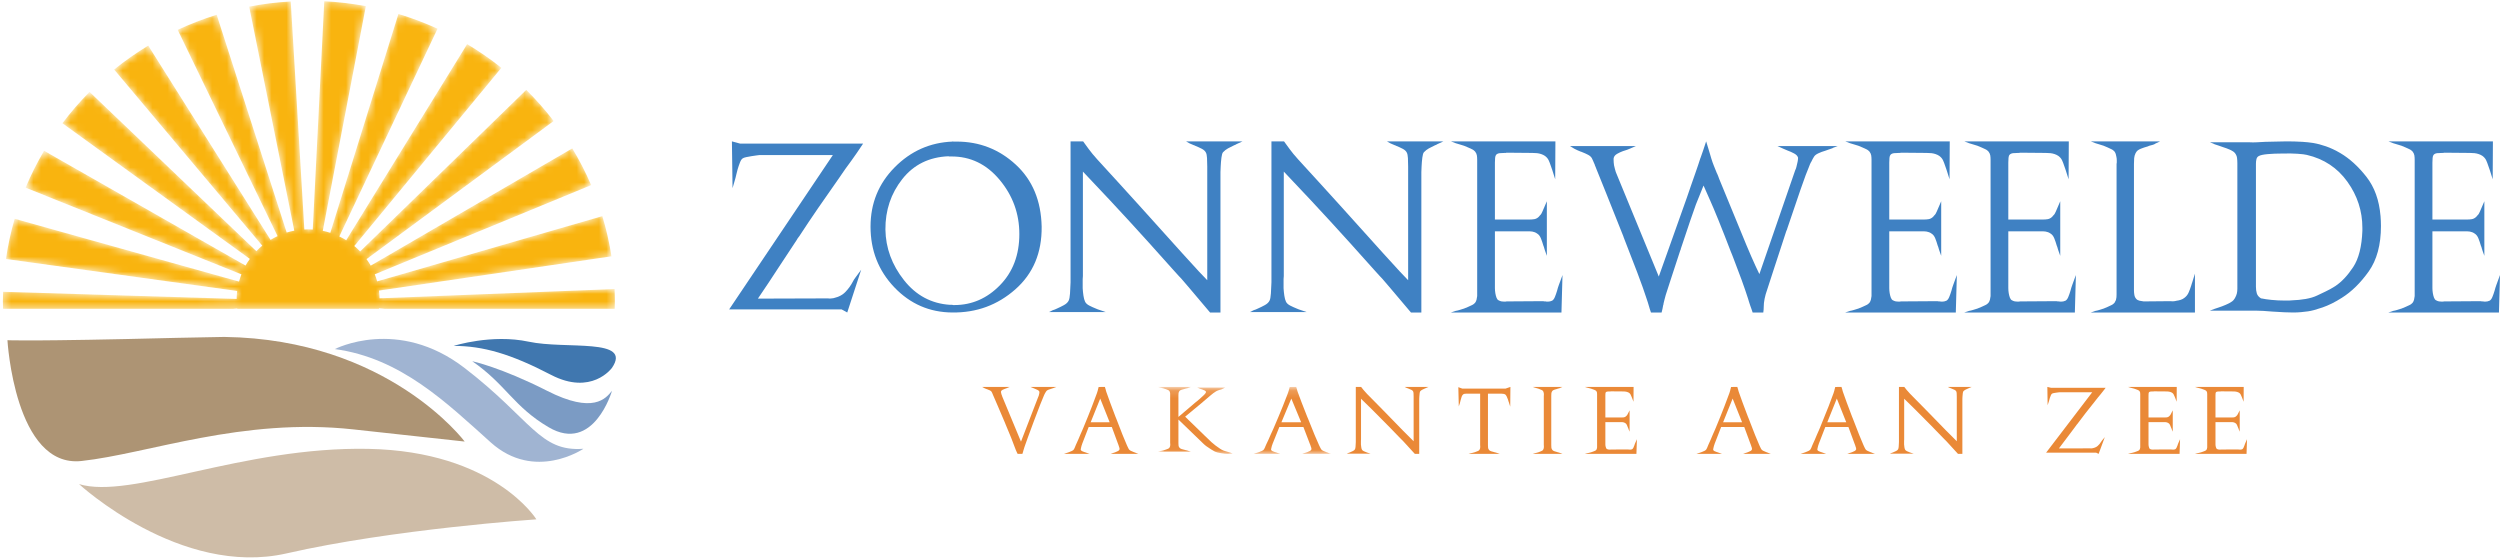
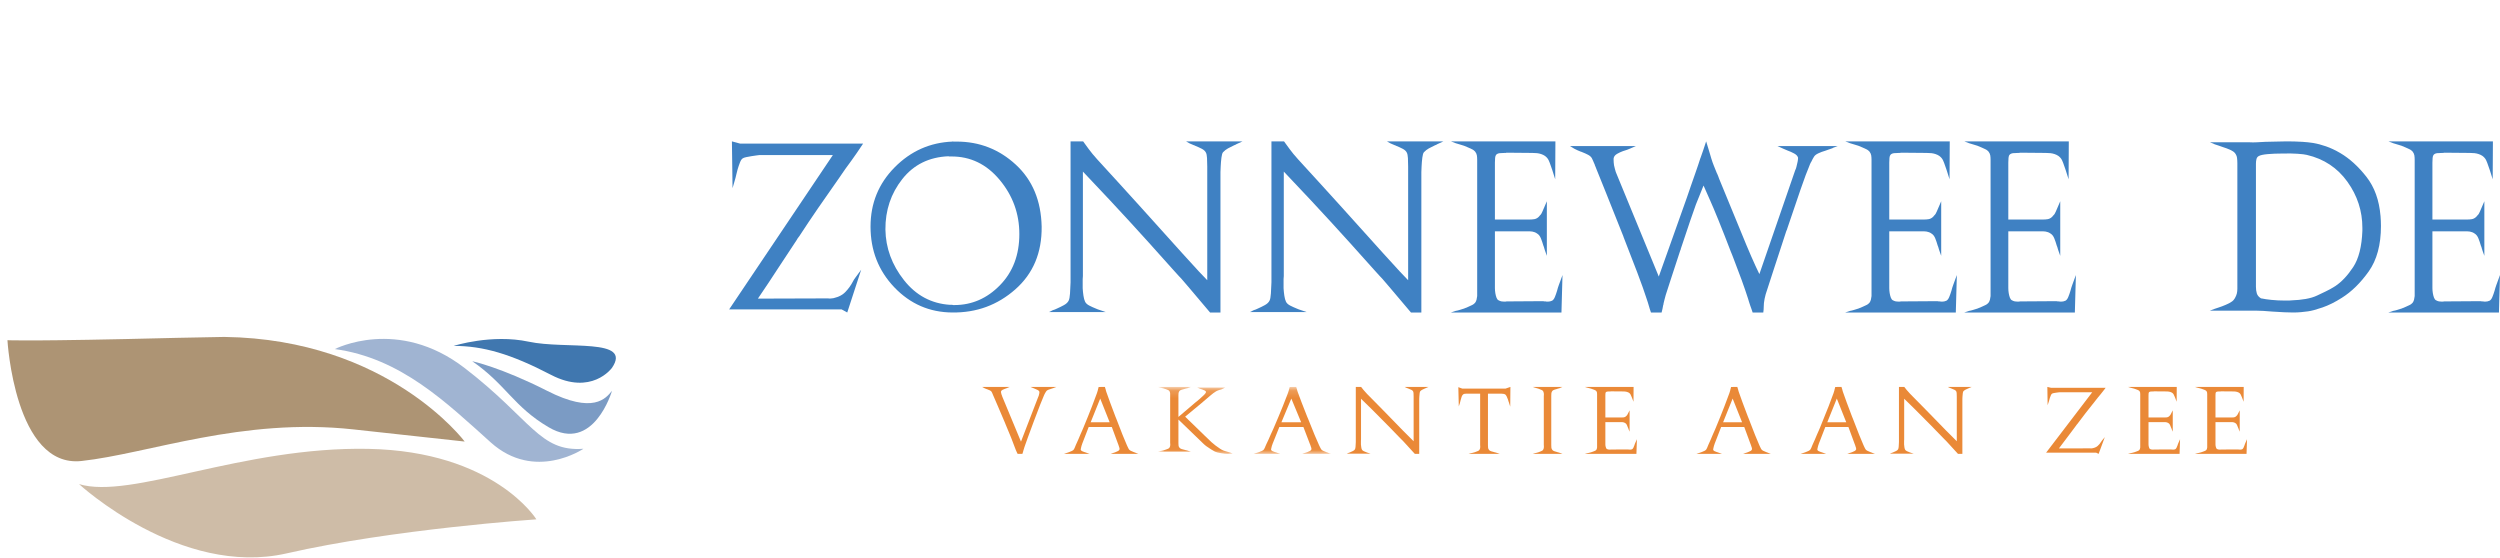
<svg xmlns="http://www.w3.org/2000/svg" xmlns:xlink="http://www.w3.org/1999/xlink" width="336px" height="75px" viewBox="0 0 336 75">
  <title>Group 5</title>
  <defs>
-     <path d="M43.582,0.167 C45.483,0.26 47.347,0.488 49.172,0.826 L49.172,0.826 L43.381,31.022 C43.726,31.093 44.062,31.185 44.393,31.292 L44.393,31.292 L53.548,1.877 C55.358,2.42 57.11,3.087 58.804,3.859 L58.804,3.859 L45.605,31.779 C45.925,31.931 46.234,32.099 46.533,32.285 L46.533,32.285 L62.784,5.931 C64.395,6.888 65.93,7.956 67.386,9.114 L67.386,9.114 L47.618,33.063 C47.894,33.293 48.153,33.54 48.401,33.798 L48.401,33.798 L70.729,12.081 C72.05,13.39 73.282,14.787 74.413,16.263 L74.413,16.263 L49.259,34.825 C49.462,35.108 49.653,35.4 49.825,35.704 L49.825,35.704 L76.914,19.944 C77.867,21.525 78.72,23.172 79.451,24.882 L79.451,24.882 L50.369,36.866 C50.491,37.176 50.594,37.494 50.684,37.819 L50.684,37.819 L80.955,29.049 C81.482,30.804 81.899,32.604 82.181,34.449 L82.181,34.449 L50.933,39.056 C50.977,39.395 51.004,39.74 51.011,40.091 L51.011,40.091 L82.6,38.849 C82.622,39.397 82.642,39.945 82.642,40.497 C82.642,40.835 82.625,41.169 82.617,41.505 L82.617,41.505 L51.726,41.505 L50.937,41.431 C50.934,41.456 50.928,41.48 50.925,41.505 L50.925,41.505 L31.892,41.505 C31.89,41.487 31.885,41.469 31.882,41.451 L31.882,41.451 L31.302,41.505 L0.412,41.505 L0.412,41.505 L0.391,40.834 L0.391,40.834 L0.386,40.497 C0.386,40.068 0.406,39.643 0.419,39.217 L0.419,39.217 L31.802,40.176 C31.805,39.813 31.833,39.457 31.876,39.106 L31.876,39.106 L0.801,34.809 C1.066,32.964 1.46,31.161 1.97,29.404 L1.97,29.404 L32.126,37.848 C32.216,37.515 32.321,37.188 32.447,36.87 L32.447,36.87 L3.44,25.223 C4.154,23.508 4.988,21.854 5.925,20.267 L5.925,20.267 L33,35.692 C33.175,35.382 33.372,35.084 33.581,34.796 L33.581,34.796 L8.391,16.566 C9.507,15.079 10.727,13.673 12.036,12.352 L12.036,12.352 L34.453,33.759 C34.705,33.498 34.969,33.247 35.251,33.016 L35.251,33.016 L15.342,9.347 C16.788,8.174 18.321,7.102 19.923,6.129 L19.923,6.129 L36.361,32.239 C36.665,32.054 36.98,31.886 37.305,31.735 L37.305,31.735 L23.88,4.011 C25.568,3.223 27.318,2.545 29.123,1.985 L29.123,1.985 L38.529,31.254 C38.863,31.151 39.205,31.068 39.552,31.002 L39.552,31.002 L33.491,0.89 C35.312,0.537 37.177,0.302 39.076,0.193 L39.076,0.193 L40.904,30.846 C41.073,30.839 41.238,30.822 41.409,30.822 C41.62,30.822 41.826,30.84 42.034,30.852 L42.034,30.852" id="path-1" />
    <polygon id="path-3" points="0.621 0.156 23.891 0.156 23.891 8.961 0.621 8.961" />
  </defs>
  <g id="Page-1" stroke="none" stroke-width="1" fill="none" fill-rule="evenodd">
    <g id="Group-5">
      <g id="Group-4">
        <g id="Group" transform="translate(1, 45)">
          <path d="M71.09,24.799 C71.09,24.799 65.441,15.652 48.496,15.326 C31.552,14.999 16.6,22.185 9.622,20.062 C9.622,20.062 23.245,32.64 37.532,29.373 C51.819,26.106 71.09,24.799 71.09,24.799" id="Fill-4" fill="#CEBCA7" />
          <path d="M44.001,1.916 C44.001,1.916 52.448,-2.472 61.454,4.467 C70.46,11.404 71.499,15.756 77.413,15.315 C77.413,15.315 70.875,19.769 64.961,14.464 C59.047,9.16 52.887,3.121 44.001,1.916" id="Fill-5" fill="#A0B4D2" />
          <path d="M62.472,3.548 C62.472,3.548 66.31,4.364 72.536,7.527 C78.763,10.69 80.422,8.547 81.252,7.527 C81.252,7.527 78.799,15.985 72.743,12.424 C68.005,9.638 67.036,6.711 62.472,3.548" id="Fill-6" fill="#7B9BC4" />
          <path d="M81.252,4.437 C81.199,4.514 78.477,8.2 73.053,5.377 C67.63,2.554 63.928,1.492 59.973,1.487 C59.973,1.487 65.077,-0.144 70.055,0.923 C75.033,1.99 84.027,0.358 81.252,4.437" id="Fill-7" fill="#4077AF" />
          <path d="M26.9,0.298 C26.495,0.309 26.112,0.319 25.719,0.33 L27.193,0.295 C27.094,0.298 26.999,0.295 26.9,0.298" id="Fill-8" fill="#6F8F9D" />
          <path d="M29.148,0.283 L22.758,0.407 C3.012,0.907 -4.51662824e-15,0.722 -4.51662824e-15,0.722 C-4.51662824e-15,0.722 0.983,17.938 9.954,16.958 C18.925,15.978 31.552,11.078 46.503,12.712 L61.454,14.345 C61.454,14.345 51.186,0.582 29.148,0.283" id="Fill-9" fill="#AD9474" />
        </g>
        <g id="Group-3">
          <mask id="mask-2" fill="white">
            <use xlink:href="#path-1" />
          </mask>
          <g id="Clip-2" />
          <path d="M42.034,30.852 C41.826,30.84 41.62,30.822 41.409,30.822 C41.238,30.822 41.073,30.839 40.904,30.846 L39.076,0.193 C37.177,0.302 35.312,0.537 33.491,0.89 L39.552,31.002 C39.205,31.068 38.863,31.151 38.529,31.254 L29.123,1.985 C27.318,2.545 25.568,3.223 23.88,4.011 L37.305,31.735 C36.98,31.886 36.665,32.054 36.361,32.239 L19.923,6.129 C18.321,7.102 16.788,8.174 15.342,9.347 L35.251,33.016 C34.969,33.247 34.705,33.498 34.453,33.759 L12.036,12.352 C10.727,13.673 9.507,15.079 8.391,16.566 L33.581,34.796 C33.372,35.084 33.175,35.382 33,35.692 L5.925,20.267 C4.988,21.854 4.154,23.508 3.44,25.223 L32.447,36.87 C32.321,37.188 32.216,37.515 32.126,37.848 L1.97,29.404 C1.46,31.161 1.066,32.964 0.801,34.809 L31.876,39.106 C31.833,39.457 31.805,39.813 31.802,40.176 L0.419,39.217 C0.406,39.643 0.386,40.068 0.386,40.497 C0.386,40.835 0.404,41.169 0.412,41.505 L31.302,41.505 L31.882,41.451 C31.885,41.469 31.89,41.487 31.892,41.505 L50.925,41.505 C50.928,41.48 50.934,41.456 50.937,41.431 L51.726,41.505 L82.617,41.505 C82.625,41.169 82.642,40.835 82.642,40.497 C82.642,39.945 82.622,39.397 82.6,38.849 L51.011,40.091 C51.004,39.74 50.977,39.395 50.933,39.056 L82.181,34.449 C81.899,32.604 81.482,30.804 80.955,29.049 L50.684,37.819 C50.594,37.494 50.491,37.176 50.369,36.866 L79.451,24.882 C78.72,23.172 77.867,21.525 76.914,19.944 L49.825,35.704 C49.653,35.4 49.462,35.108 49.259,34.825 L74.413,16.263 C73.282,14.787 72.05,13.39 70.729,12.081 L48.401,33.798 C48.153,33.54 47.894,33.293 47.618,33.063 L67.386,9.114 C65.93,7.956 64.395,6.888 62.784,5.931 L46.533,32.285 C46.234,32.099 45.925,31.931 45.605,31.779 L58.804,3.859 C57.11,3.087 55.358,2.42 53.548,1.877 L44.393,31.292 C44.062,31.185 43.726,31.093 43.381,31.022 L49.172,0.826 C47.347,0.488 45.483,0.26 43.582,0.167 L42.034,30.852" id="Fill-1" fill="#F9B40F" mask="url(#mask-2)" />
        </g>
      </g>
      <g id="Group-2" transform="translate(98, 19)">
        <path d="M203.555,33 L203.542,34.994 L203.358,34.508 C203.342,34.476 203.326,34.439 203.313,34.398 C203.299,34.358 203.285,34.321 203.267,34.289 C203.224,34.175 203.177,34.077 203.13,33.991 C203.082,33.906 203.006,33.831 202.901,33.766 C202.831,33.726 202.752,33.693 202.665,33.669 C202.578,33.644 202.49,33.628 202.404,33.62 C202.351,33.62 202.301,33.618 202.253,33.614 C202.205,33.61 202.155,33.609 202.103,33.609 L200.493,33.596 C200.476,33.604 200.459,33.609 200.441,33.609 C200.424,33.609 200.402,33.609 200.376,33.609 C200.271,33.609 200.169,33.612 200.069,33.62 C199.967,33.628 199.892,33.657 199.839,33.705 C199.805,33.738 199.782,33.793 199.774,33.869 C199.765,33.947 199.761,34.03 199.761,34.118 C199.761,34.127 199.761,34.135 199.761,34.144 C199.761,34.151 199.761,34.161 199.761,34.173 C199.761,34.185 199.761,34.196 199.761,34.204 L199.761,37.111 L201.619,37.111 C201.671,37.111 201.723,37.111 201.776,37.111 C201.828,37.111 201.88,37.111 201.932,37.111 C202.037,37.111 202.135,37.104 202.227,37.093 C202.319,37.08 202.404,37.046 202.482,36.989 C202.5,36.973 202.517,36.959 202.535,36.947 C202.552,36.934 202.565,36.92 202.573,36.904 C202.618,36.872 202.65,36.839 202.672,36.807 C202.693,36.774 202.718,36.734 202.744,36.685 L203.019,36.15 L203.019,39.02 L202.901,38.74 C202.892,38.716 202.881,38.688 202.869,38.655 C202.855,38.624 202.844,38.59 202.836,38.558 C202.827,38.542 202.82,38.528 202.816,38.515 C202.811,38.503 202.805,38.489 202.796,38.473 C202.752,38.343 202.702,38.22 202.646,38.102 C202.589,37.985 202.512,37.901 202.416,37.853 C202.365,37.82 202.312,37.796 202.26,37.779 C202.207,37.763 202.155,37.751 202.103,37.743 C202.051,37.735 201.996,37.731 201.939,37.731 C201.882,37.731 201.819,37.731 201.749,37.731 C201.741,37.731 201.729,37.731 201.717,37.731 C201.704,37.731 201.692,37.731 201.684,37.731 L199.761,37.731 L199.761,40.712 C199.761,40.754 199.763,40.798 199.767,40.846 C199.772,40.895 199.778,40.939 199.787,40.98 C199.805,41.069 199.829,41.147 199.859,41.216 C199.89,41.285 199.93,41.331 199.983,41.356 C200.053,41.387 200.116,41.408 200.173,41.416 C200.23,41.424 200.288,41.428 200.349,41.428 C200.376,41.428 200.4,41.428 200.421,41.428 C200.443,41.428 200.467,41.424 200.493,41.416 C200.511,41.416 200.533,41.416 200.559,41.416 C200.585,41.416 200.611,41.416 200.637,41.416 L202.783,41.404 C202.81,41.412 202.836,41.416 202.861,41.416 C202.888,41.416 202.914,41.416 202.94,41.416 C202.957,41.424 202.979,41.428 203.006,41.428 C203.032,41.428 203.058,41.428 203.084,41.428 C203.128,41.428 203.171,41.424 203.215,41.416 C203.259,41.408 203.302,41.395 203.346,41.38 C203.416,41.347 203.475,41.282 203.523,41.185 C203.57,41.088 203.616,40.978 203.66,40.856 C203.668,40.832 203.677,40.806 203.686,40.777 C203.694,40.749 203.703,40.723 203.713,40.698 C203.729,40.65 203.75,40.601 203.771,40.552 C203.793,40.504 203.812,40.459 203.83,40.419 L204,40.03 L203.935,42 L197,42 L197.3,41.915 C197.371,41.907 197.451,41.89 197.543,41.865 C197.634,41.842 197.728,41.817 197.824,41.793 C197.912,41.761 197.999,41.73 198.085,41.702 C198.173,41.673 198.251,41.643 198.322,41.61 C198.365,41.594 198.404,41.574 198.44,41.55 C198.475,41.526 198.5,41.505 198.518,41.489 C198.561,41.441 198.592,41.385 198.609,41.325 C198.627,41.264 198.64,41.201 198.649,41.136 C198.649,41.112 198.649,41.088 198.649,41.063 C198.649,41.039 198.649,41.015 198.649,40.99 C198.649,40.95 198.649,40.913 198.649,40.881 C198.649,40.849 198.649,40.817 198.649,40.783 L198.649,34.192 C198.649,34.16 198.649,34.121 198.649,34.077 C198.649,34.031 198.649,33.993 198.649,33.961 C198.649,33.88 198.642,33.805 198.629,33.736 C198.616,33.667 198.579,33.6 198.518,33.535 C198.5,33.519 198.475,33.498 198.44,33.474 C198.404,33.45 198.365,33.43 198.322,33.413 C198.251,33.381 198.173,33.351 198.085,33.323 C197.999,33.294 197.912,33.264 197.824,33.231 C197.728,33.207 197.634,33.183 197.543,33.158 C197.451,33.133 197.371,33.114 197.3,33.097 L197,33 L203.555,33" id="Fill-10" fill="#EA8937" />
-         <path d="M194.555,33 L194.542,34.994 L194.358,34.508 C194.341,34.476 194.326,34.439 194.313,34.398 C194.299,34.358 194.284,34.321 194.267,34.289 C194.223,34.175 194.177,34.077 194.129,33.991 C194.081,33.906 194.005,33.831 193.901,33.766 C193.83,33.726 193.752,33.693 193.665,33.669 C193.578,33.644 193.49,33.628 193.403,33.62 C193.351,33.62 193.301,33.618 193.253,33.614 C193.205,33.61 193.154,33.609 193.102,33.609 L191.493,33.596 C191.475,33.604 191.458,33.609 191.44,33.609 C191.424,33.609 191.401,33.609 191.375,33.609 C191.271,33.609 191.168,33.612 191.068,33.62 C190.967,33.628 190.891,33.657 190.839,33.705 C190.804,33.738 190.782,33.793 190.773,33.869 C190.764,33.947 190.76,34.03 190.76,34.118 C190.76,34.127 190.76,34.135 190.76,34.144 C190.76,34.151 190.76,34.161 190.76,34.173 C190.76,34.185 190.76,34.196 190.76,34.204 L190.76,37.111 L192.618,37.111 C192.671,37.111 192.723,37.111 192.775,37.111 C192.828,37.111 192.88,37.111 192.932,37.111 C193.036,37.111 193.135,37.104 193.226,37.093 C193.318,37.08 193.403,37.046 193.482,36.989 C193.499,36.973 193.517,36.959 193.534,36.947 C193.552,36.934 193.565,36.92 193.573,36.904 C193.617,36.872 193.65,36.839 193.671,36.807 C193.693,36.774 193.717,36.734 193.744,36.685 L194.018,36.15 L194.018,39.02 L193.901,38.74 C193.891,38.716 193.881,38.688 193.868,38.655 C193.854,38.624 193.844,38.59 193.835,38.558 C193.826,38.542 193.82,38.528 193.816,38.515 C193.811,38.503 193.804,38.489 193.795,38.473 C193.752,38.343 193.701,38.22 193.645,38.102 C193.589,37.985 193.512,37.901 193.416,37.853 C193.365,37.82 193.311,37.796 193.259,37.779 C193.207,37.763 193.154,37.751 193.102,37.743 C193.05,37.735 192.996,37.731 192.939,37.731 C192.882,37.731 192.819,37.731 192.749,37.731 C192.74,37.731 192.729,37.731 192.716,37.731 C192.703,37.731 192.692,37.731 192.684,37.731 L190.76,37.731 L190.76,40.712 C190.76,40.754 190.762,40.798 190.767,40.846 C190.771,40.895 190.778,40.939 190.787,40.98 C190.804,41.069 190.828,41.147 190.858,41.216 C190.889,41.285 190.93,41.331 190.983,41.356 C191.053,41.387 191.116,41.408 191.173,41.416 C191.229,41.424 191.288,41.428 191.349,41.428 C191.375,41.428 191.399,41.428 191.421,41.428 C191.443,41.428 191.467,41.424 191.493,41.416 C191.511,41.416 191.532,41.416 191.558,41.416 C191.584,41.416 191.611,41.416 191.637,41.416 L193.783,41.404 C193.809,41.412 193.835,41.416 193.861,41.416 C193.887,41.416 193.913,41.416 193.94,41.416 C193.957,41.424 193.979,41.428 194.005,41.428 C194.032,41.428 194.058,41.428 194.084,41.428 C194.127,41.428 194.171,41.424 194.214,41.416 C194.258,41.408 194.302,41.395 194.345,41.38 C194.415,41.347 194.474,41.282 194.522,41.185 C194.57,41.088 194.615,40.978 194.66,40.856 C194.668,40.832 194.676,40.806 194.686,40.777 C194.694,40.749 194.702,40.723 194.712,40.698 C194.729,40.65 194.749,40.601 194.77,40.552 C194.792,40.504 194.812,40.459 194.829,40.419 L195,40.03 L194.935,42 L188,42 L188.3,41.915 C188.37,41.907 188.451,41.89 188.543,41.865 C188.634,41.842 188.727,41.817 188.824,41.793 C188.911,41.761 188.999,41.73 189.085,41.702 C189.173,41.673 189.251,41.643 189.321,41.61 C189.364,41.594 189.403,41.574 189.439,41.55 C189.474,41.526 189.499,41.505 189.517,41.489 C189.56,41.441 189.591,41.385 189.609,41.325 C189.627,41.264 189.639,41.201 189.648,41.136 C189.648,41.112 189.648,41.088 189.648,41.063 C189.648,41.039 189.648,41.015 189.648,40.99 C189.648,40.95 189.648,40.913 189.648,40.881 C189.648,40.849 189.648,40.817 189.648,40.783 L189.648,34.192 C189.648,34.16 189.648,34.121 189.648,34.077 C189.648,34.031 189.648,33.993 189.648,33.961 C189.648,33.88 189.641,33.805 189.629,33.736 C189.615,33.667 189.578,33.6 189.517,33.535 C189.499,33.519 189.474,33.498 189.439,33.474 C189.403,33.45 189.364,33.43 189.321,33.413 C189.251,33.381 189.173,33.351 189.085,33.323 C188.999,33.294 188.911,33.264 188.824,33.231 C188.727,33.207 188.634,33.183 188.543,33.158 C188.451,33.133 188.37,33.114 188.3,33.097 L188,33 L194.555,33" id="Fill-11" fill="#EA8937" />
+         <path d="M194.555,33 L194.542,34.994 L194.358,34.508 C194.341,34.476 194.326,34.439 194.313,34.398 C194.299,34.358 194.284,34.321 194.267,34.289 C194.223,34.175 194.177,34.077 194.129,33.991 C194.081,33.906 194.005,33.831 193.901,33.766 C193.83,33.726 193.752,33.693 193.665,33.669 C193.578,33.644 193.49,33.628 193.403,33.62 C193.351,33.62 193.301,33.618 193.253,33.614 C193.205,33.61 193.154,33.609 193.102,33.609 L191.493,33.596 C191.475,33.604 191.458,33.609 191.44,33.609 C191.271,33.609 191.168,33.612 191.068,33.62 C190.967,33.628 190.891,33.657 190.839,33.705 C190.804,33.738 190.782,33.793 190.773,33.869 C190.764,33.947 190.76,34.03 190.76,34.118 C190.76,34.127 190.76,34.135 190.76,34.144 C190.76,34.151 190.76,34.161 190.76,34.173 C190.76,34.185 190.76,34.196 190.76,34.204 L190.76,37.111 L192.618,37.111 C192.671,37.111 192.723,37.111 192.775,37.111 C192.828,37.111 192.88,37.111 192.932,37.111 C193.036,37.111 193.135,37.104 193.226,37.093 C193.318,37.08 193.403,37.046 193.482,36.989 C193.499,36.973 193.517,36.959 193.534,36.947 C193.552,36.934 193.565,36.92 193.573,36.904 C193.617,36.872 193.65,36.839 193.671,36.807 C193.693,36.774 193.717,36.734 193.744,36.685 L194.018,36.15 L194.018,39.02 L193.901,38.74 C193.891,38.716 193.881,38.688 193.868,38.655 C193.854,38.624 193.844,38.59 193.835,38.558 C193.826,38.542 193.82,38.528 193.816,38.515 C193.811,38.503 193.804,38.489 193.795,38.473 C193.752,38.343 193.701,38.22 193.645,38.102 C193.589,37.985 193.512,37.901 193.416,37.853 C193.365,37.82 193.311,37.796 193.259,37.779 C193.207,37.763 193.154,37.751 193.102,37.743 C193.05,37.735 192.996,37.731 192.939,37.731 C192.882,37.731 192.819,37.731 192.749,37.731 C192.74,37.731 192.729,37.731 192.716,37.731 C192.703,37.731 192.692,37.731 192.684,37.731 L190.76,37.731 L190.76,40.712 C190.76,40.754 190.762,40.798 190.767,40.846 C190.771,40.895 190.778,40.939 190.787,40.98 C190.804,41.069 190.828,41.147 190.858,41.216 C190.889,41.285 190.93,41.331 190.983,41.356 C191.053,41.387 191.116,41.408 191.173,41.416 C191.229,41.424 191.288,41.428 191.349,41.428 C191.375,41.428 191.399,41.428 191.421,41.428 C191.443,41.428 191.467,41.424 191.493,41.416 C191.511,41.416 191.532,41.416 191.558,41.416 C191.584,41.416 191.611,41.416 191.637,41.416 L193.783,41.404 C193.809,41.412 193.835,41.416 193.861,41.416 C193.887,41.416 193.913,41.416 193.94,41.416 C193.957,41.424 193.979,41.428 194.005,41.428 C194.032,41.428 194.058,41.428 194.084,41.428 C194.127,41.428 194.171,41.424 194.214,41.416 C194.258,41.408 194.302,41.395 194.345,41.38 C194.415,41.347 194.474,41.282 194.522,41.185 C194.57,41.088 194.615,40.978 194.66,40.856 C194.668,40.832 194.676,40.806 194.686,40.777 C194.694,40.749 194.702,40.723 194.712,40.698 C194.729,40.65 194.749,40.601 194.77,40.552 C194.792,40.504 194.812,40.459 194.829,40.419 L195,40.03 L194.935,42 L188,42 L188.3,41.915 C188.37,41.907 188.451,41.89 188.543,41.865 C188.634,41.842 188.727,41.817 188.824,41.793 C188.911,41.761 188.999,41.73 189.085,41.702 C189.173,41.673 189.251,41.643 189.321,41.61 C189.364,41.594 189.403,41.574 189.439,41.55 C189.474,41.526 189.499,41.505 189.517,41.489 C189.56,41.441 189.591,41.385 189.609,41.325 C189.627,41.264 189.639,41.201 189.648,41.136 C189.648,41.112 189.648,41.088 189.648,41.063 C189.648,41.039 189.648,41.015 189.648,40.99 C189.648,40.95 189.648,40.913 189.648,40.881 C189.648,40.849 189.648,40.817 189.648,40.783 L189.648,34.192 C189.648,34.16 189.648,34.121 189.648,34.077 C189.648,34.031 189.648,33.993 189.648,33.961 C189.648,33.88 189.641,33.805 189.629,33.736 C189.615,33.667 189.578,33.6 189.517,33.535 C189.499,33.519 189.474,33.498 189.439,33.474 C189.403,33.45 189.364,33.43 189.321,33.413 C189.251,33.381 189.173,33.351 189.085,33.323 C188.999,33.294 188.911,33.264 188.824,33.231 C188.727,33.207 188.634,33.183 188.543,33.158 C188.451,33.133 188.37,33.114 188.3,33.097 L188,33 L194.555,33" id="Fill-11" fill="#EA8937" />
        <path d="M184.627,33.606 C184.514,33.751 184.402,33.89 184.294,34.024 C184.176,34.157 184.06,34.296 183.946,34.442 C183.833,34.586 183.708,34.745 183.574,34.917 C183.103,35.506 182.676,36.045 182.293,36.535 C181.91,37.025 181.543,37.509 181.189,37.988 C181.155,38.019 181.126,38.052 181.101,38.087 C181.075,38.123 181.051,38.16 181.026,38.199 C180.672,38.662 180.312,39.142 179.946,39.64 C179.58,40.139 179.17,40.682 178.716,41.269 L182.892,41.258 C182.96,41.266 183.019,41.267 183.069,41.264 C183.12,41.26 183.175,41.254 183.233,41.245 C183.283,41.23 183.337,41.216 183.391,41.205 C183.446,41.192 183.502,41.175 183.561,41.152 C183.704,41.097 183.826,41.023 183.927,40.934 C184.028,40.843 184.117,40.751 184.192,40.657 C184.268,40.562 184.331,40.473 184.382,40.386 C184.432,40.3 184.482,40.229 184.533,40.174 L184.886,39.75 L184.054,42 L183.713,41.835 L177,41.835 L183.195,33.719 L178.817,33.719 C178.767,33.726 178.697,33.735 178.609,33.742 C178.52,33.75 178.43,33.762 178.338,33.777 C178.22,33.793 178.11,33.811 178.01,33.831 C177.909,33.85 177.841,33.871 177.808,33.895 C177.749,33.926 177.695,33.999 177.643,34.113 C177.593,34.227 177.547,34.347 177.504,34.472 C177.48,34.551 177.457,34.632 177.435,34.714 C177.414,34.797 177.396,34.865 177.378,34.92 L177.201,35.462 L177.164,33 L177.656,33.118 L185,33.118 C184.865,33.298 184.74,33.461 184.627,33.606" id="Fill-12" fill="#EA8937" />
        <path d="M163.927,40.66 C163.75,40.469 163.621,40.33 163.539,40.24 C163.489,40.193 163.432,40.136 163.366,40.071 C163.301,40.006 163.19,39.894 163.034,39.732 C162.861,39.554 162.688,39.376 162.516,39.199 C162.344,39.02 162.167,38.838 161.986,38.652 C161.953,38.612 161.917,38.573 161.876,38.537 C161.834,38.5 161.798,38.463 161.765,38.422 C160.96,37.597 160.197,36.827 159.473,36.111 C158.751,35.396 158.234,34.888 157.922,34.589 L157.922,39.828 C157.922,39.861 157.922,39.9 157.922,39.944 C157.922,39.988 157.922,40.035 157.922,40.083 C157.913,40.132 157.909,40.187 157.909,40.247 C157.909,40.308 157.909,40.371 157.909,40.435 C157.909,40.484 157.909,40.532 157.909,40.58 C157.909,40.63 157.909,40.677 157.909,40.726 C157.917,40.856 157.932,40.985 157.952,41.114 C157.973,41.244 158.003,41.349 158.045,41.429 C158.086,41.51 158.166,41.58 158.285,41.636 C158.404,41.692 158.529,41.745 158.661,41.794 C158.701,41.81 158.738,41.824 158.772,41.836 C158.804,41.848 158.837,41.858 158.87,41.866 L159.215,41.976 L156,41.976 L156.21,41.879 C156.25,41.871 156.29,41.858 156.326,41.842 C156.363,41.826 156.402,41.81 156.443,41.794 C156.582,41.737 156.716,41.676 156.843,41.612 C156.971,41.547 157.06,41.471 157.108,41.382 C157.15,41.308 157.177,41.181 157.188,40.999 C157.201,40.817 157.211,40.622 157.219,40.41 C157.219,40.314 157.219,40.217 157.219,40.12 C157.219,40.023 157.219,39.934 157.219,39.853 L157.219,33 L157.934,33 C158.024,33.113 158.131,33.248 158.254,33.407 C158.377,33.564 158.542,33.747 158.747,33.958 C159.092,34.306 159.471,34.69 159.886,35.11 C160.301,35.531 160.721,35.959 161.149,36.396 C162.019,37.293 162.834,38.131 163.595,38.907 C164.353,39.683 164.82,40.148 164.992,40.302 L164.992,35.135 C164.992,35.078 164.992,35.015 164.992,34.947 C164.992,34.878 164.992,34.807 164.992,34.734 C164.992,34.662 164.992,34.59 164.992,34.522 C164.992,34.453 164.992,34.387 164.992,34.322 C164.992,34.161 164.988,34.012 164.98,33.879 C164.971,33.746 164.951,33.651 164.918,33.594 C164.877,33.514 164.797,33.444 164.678,33.388 C164.559,33.331 164.434,33.279 164.303,33.231 C164.286,33.223 164.273,33.216 164.265,33.212 C164.258,33.208 164.249,33.206 164.241,33.206 C164.2,33.19 164.159,33.174 164.117,33.157 C164.077,33.142 164.036,33.125 163.995,33.109 L163.785,33 L167,33 L166.655,33.146 C166.63,33.161 166.608,33.174 166.588,33.182 C166.567,33.19 166.544,33.198 166.52,33.206 C166.388,33.263 166.271,33.318 166.169,33.37 C166.066,33.422 165.973,33.49 165.891,33.57 C165.851,33.61 165.82,33.705 165.799,33.855 C165.778,34.004 165.764,34.165 165.756,34.335 C165.747,34.431 165.743,34.526 165.743,34.619 C165.743,34.712 165.743,34.795 165.743,34.868 C165.743,34.949 165.743,35.034 165.743,35.123 L165.743,42 L165.152,42 C164.512,41.297 164.103,40.849 163.927,40.66" id="Fill-13" fill="#EA8937" />
        <path d="M148.868,34.568 L147.585,37.755 L150.138,37.755 L148.868,34.568 Z M149.547,33.176 C149.564,33.229 149.58,33.279 149.597,33.328 C149.605,33.385 149.618,33.438 149.635,33.486 C149.652,33.535 149.668,33.592 149.685,33.657 C149.803,34.005 149.975,34.486 150.201,35.098 C150.427,35.71 150.666,36.344 150.918,37.001 C150.935,37.042 150.952,37.082 150.968,37.123 C150.985,37.164 151.001,37.204 151.019,37.244 C151.32,38.047 151.608,38.787 151.881,39.464 C152.153,40.141 152.335,40.577 152.428,40.771 C152.453,40.836 152.478,40.893 152.503,40.942 C152.528,40.99 152.554,41.043 152.579,41.1 C152.596,41.141 152.616,41.183 152.642,41.228 C152.667,41.272 152.691,41.319 152.717,41.367 C152.759,41.448 152.845,41.522 152.975,41.586 C153.105,41.651 153.245,41.712 153.396,41.769 C153.43,41.777 153.464,41.789 153.497,41.805 C153.531,41.821 153.564,41.834 153.597,41.842 C153.622,41.85 153.646,41.86 153.667,41.872 C153.687,41.884 153.71,41.895 153.736,41.903 L154,42 L150.276,42 L150.603,41.878 C150.654,41.87 150.708,41.854 150.767,41.83 C150.825,41.805 150.889,41.781 150.956,41.757 C151.074,41.716 151.18,41.667 151.277,41.61 C151.374,41.554 151.434,41.485 151.46,41.404 C151.46,41.395 151.463,41.387 151.471,41.38 C151.471,41.372 151.471,41.365 151.471,41.361 C151.471,41.357 151.471,41.351 151.471,41.343 C151.471,41.302 151.463,41.249 151.446,41.185 C151.43,41.12 151.409,41.059 151.383,41.003 C151.375,40.97 151.367,40.942 151.358,40.917 C151.35,40.893 151.342,40.869 151.333,40.844 C151.325,40.812 151.315,40.781 151.302,40.753 C151.289,40.725 151.278,40.698 151.27,40.675 L150.427,38.388 L147.321,38.388 L146.44,40.662 C146.431,40.686 146.425,40.705 146.421,40.717 C146.417,40.729 146.415,40.743 146.415,40.76 C146.398,40.792 146.384,40.828 146.37,40.869 C146.359,40.909 146.347,40.95 146.339,40.99 C146.314,41.08 146.293,41.165 146.276,41.245 C146.259,41.327 146.251,41.387 146.251,41.428 C146.251,41.437 146.251,41.442 146.251,41.446 C146.251,41.45 146.251,41.457 146.251,41.465 C146.284,41.537 146.349,41.596 146.447,41.641 C146.542,41.686 146.65,41.728 146.767,41.769 C146.784,41.769 146.8,41.771 146.817,41.775 C146.833,41.78 146.847,41.785 146.855,41.793 C146.896,41.809 146.939,41.824 146.98,41.836 C147.023,41.848 147.061,41.862 147.094,41.878 L147.434,42 L144,42 L144.276,41.903 C144.335,41.886 144.4,41.865 144.471,41.842 C144.542,41.817 144.612,41.793 144.678,41.769 C144.821,41.72 144.955,41.664 145.081,41.598 C145.207,41.533 145.29,41.465 145.333,41.391 C145.358,41.351 145.379,41.311 145.396,41.27 C145.412,41.23 145.43,41.193 145.446,41.16 C145.463,41.136 145.475,41.112 145.484,41.088 C145.492,41.063 145.5,41.035 145.509,41.003 C145.525,40.97 145.541,40.938 145.553,40.906 C145.565,40.873 145.58,40.836 145.597,40.796 C145.706,40.568 145.812,40.332 145.918,40.084 C146.022,39.837 146.129,39.583 146.239,39.324 C146.297,39.194 146.356,39.062 146.415,38.929 C146.473,38.795 146.532,38.659 146.591,38.521 C147.027,37.475 147.421,36.496 147.774,35.584 C148.125,34.672 148.344,34.09 148.428,33.839 C148.453,33.758 148.476,33.685 148.497,33.62 C148.518,33.555 148.537,33.491 148.553,33.425 C148.553,33.401 148.557,33.379 148.566,33.358 C148.574,33.338 148.578,33.316 148.578,33.292 C148.595,33.251 148.609,33.207 148.623,33.158 C148.635,33.109 148.645,33.061 148.654,33.012 L149.497,33 C149.513,33.065 149.531,33.124 149.547,33.176 L149.547,33.176 Z" id="Fill-14" fill="#EA8937" />
        <path d="M134.868,34.568 L133.584,37.755 L136.138,37.755 L134.868,34.568 Z M135.547,33.176 C135.564,33.229 135.58,33.279 135.597,33.328 C135.606,33.385 135.618,33.438 135.635,33.486 C135.652,33.535 135.668,33.592 135.685,33.657 C135.803,34.005 135.974,34.486 136.201,35.098 C136.427,35.71 136.666,36.344 136.918,37.001 C136.935,37.042 136.951,37.082 136.968,37.123 C136.985,37.164 137.002,37.204 137.018,37.244 C137.321,38.047 137.607,38.787 137.881,39.464 C138.152,40.141 138.335,40.577 138.428,40.771 C138.453,40.836 138.477,40.893 138.503,40.942 C138.528,40.99 138.553,41.043 138.579,41.1 C138.595,41.141 138.616,41.183 138.641,41.228 C138.667,41.272 138.691,41.319 138.717,41.367 C138.759,41.448 138.844,41.522 138.975,41.586 C139.105,41.651 139.245,41.712 139.396,41.769 C139.429,41.777 139.463,41.789 139.496,41.805 C139.53,41.821 139.564,41.834 139.597,41.842 C139.622,41.85 139.645,41.86 139.666,41.872 C139.687,41.884 139.71,41.895 139.736,41.903 L140,42 L136.276,42 L136.603,41.878 C136.654,41.87 136.709,41.854 136.767,41.83 C136.825,41.805 136.889,41.781 136.956,41.757 C137.073,41.716 137.18,41.667 137.277,41.61 C137.373,41.554 137.434,41.485 137.459,41.404 C137.459,41.395 137.463,41.387 137.472,41.38 C137.472,41.372 137.472,41.365 137.472,41.361 C137.472,41.357 137.472,41.351 137.472,41.343 C137.472,41.302 137.463,41.249 137.446,41.185 C137.429,41.12 137.409,41.059 137.384,41.003 C137.375,40.97 137.366,40.942 137.358,40.917 C137.35,40.893 137.342,40.869 137.332,40.844 C137.325,40.812 137.314,40.781 137.301,40.753 C137.289,40.725 137.278,40.698 137.27,40.675 L136.427,38.388 L133.321,38.388 L132.44,40.662 C132.432,40.686 132.426,40.705 132.421,40.717 C132.416,40.729 132.415,40.743 132.415,40.76 C132.398,40.792 132.384,40.828 132.371,40.869 C132.358,40.909 132.347,40.95 132.339,40.99 C132.314,41.08 132.293,41.165 132.277,41.245 C132.259,41.327 132.251,41.387 132.251,41.428 C132.251,41.437 132.251,41.442 132.251,41.446 C132.251,41.45 132.251,41.457 132.251,41.465 C132.285,41.537 132.349,41.596 132.446,41.641 C132.543,41.686 132.649,41.728 132.767,41.769 C132.784,41.769 132.8,41.771 132.817,41.775 C132.834,41.78 132.847,41.785 132.855,41.793 C132.897,41.809 132.939,41.824 132.981,41.836 C133.023,41.848 133.061,41.862 133.094,41.878 L133.433,42 L130,42 L130.276,41.903 C130.335,41.886 130.4,41.865 130.471,41.842 C130.542,41.817 130.612,41.793 130.679,41.769 C130.822,41.72 130.955,41.664 131.081,41.598 C131.208,41.533 131.291,41.465 131.333,41.391 C131.358,41.351 131.379,41.311 131.396,41.27 C131.412,41.23 131.43,41.193 131.446,41.16 C131.463,41.136 131.475,41.112 131.484,41.088 C131.493,41.063 131.5,41.035 131.509,41.003 C131.526,40.97 131.541,40.938 131.553,40.906 C131.565,40.873 131.581,40.836 131.597,40.796 C131.706,40.568 131.813,40.332 131.918,40.084 C132.023,39.837 132.13,39.583 132.239,39.324 C132.297,39.194 132.356,39.062 132.415,38.929 C132.473,38.795 132.532,38.659 132.591,38.521 C133.027,37.475 133.421,36.496 133.773,35.584 C134.125,34.672 134.343,34.09 134.427,33.839 C134.452,33.758 134.475,33.685 134.497,33.62 C134.517,33.555 134.536,33.491 134.553,33.425 C134.553,33.401 134.557,33.379 134.566,33.358 C134.574,33.338 134.578,33.316 134.578,33.292 C134.595,33.251 134.61,33.207 134.622,33.158 C134.635,33.109 134.645,33.061 134.654,33.012 L135.497,33 C135.513,33.065 135.53,33.124 135.547,33.176 L135.547,33.176 Z" id="Fill-15" fill="#EA8937" />
        <path d="M121.555,33 L121.541,34.994 L121.358,34.508 C121.34,34.476 121.325,34.439 121.312,34.398 C121.299,34.358 121.283,34.321 121.267,34.289 C121.222,34.175 121.177,34.077 121.129,33.991 C121.081,33.906 121.005,33.831 120.9,33.766 C120.83,33.726 120.752,33.693 120.664,33.669 C120.578,33.644 120.49,33.628 120.403,33.62 C120.35,33.62 120.301,33.618 120.252,33.614 C120.204,33.61 120.155,33.609 120.101,33.609 L118.493,33.596 C118.476,33.604 118.458,33.609 118.441,33.609 C118.423,33.609 118.401,33.609 118.375,33.609 C118.27,33.609 118.168,33.612 118.068,33.62 C117.967,33.628 117.892,33.657 117.838,33.705 C117.804,33.738 117.782,33.793 117.774,33.869 C117.765,33.947 117.761,34.03 117.761,34.118 C117.761,34.127 117.761,34.135 117.761,34.144 C117.761,34.151 117.761,34.161 117.761,34.173 C117.761,34.185 117.761,34.196 117.761,34.204 L117.761,37.111 L119.618,37.111 C119.671,37.111 119.722,37.111 119.775,37.111 C119.827,37.111 119.88,37.111 119.933,37.111 C120.036,37.111 120.134,37.104 120.227,37.093 C120.317,37.08 120.403,37.046 120.481,36.989 C120.499,36.973 120.517,36.959 120.534,36.947 C120.552,36.934 120.565,36.92 120.574,36.904 C120.617,36.872 120.65,36.839 120.672,36.807 C120.693,36.774 120.717,36.734 120.744,36.685 L121.018,36.15 L121.018,39.02 L120.9,38.74 C120.891,38.716 120.88,38.688 120.867,38.655 C120.854,38.624 120.843,38.59 120.835,38.558 C120.826,38.542 120.819,38.528 120.815,38.515 C120.811,38.503 120.803,38.489 120.795,38.473 C120.752,38.343 120.702,38.22 120.646,38.102 C120.589,37.985 120.512,37.901 120.416,37.853 C120.365,37.82 120.312,37.796 120.259,37.779 C120.207,37.763 120.155,37.751 120.101,37.743 C120.051,37.735 119.995,37.731 119.938,37.731 C119.882,37.731 119.819,37.731 119.749,37.731 C119.74,37.731 119.73,37.731 119.717,37.731 C119.703,37.731 119.693,37.731 119.684,37.731 L117.761,37.731 L117.761,40.712 C117.761,40.754 117.762,40.798 117.767,40.846 C117.771,40.895 117.777,40.939 117.787,40.98 C117.804,41.069 117.827,41.147 117.859,41.216 C117.889,41.285 117.93,41.331 117.983,41.356 C118.052,41.387 118.116,41.408 118.172,41.416 C118.229,41.424 118.288,41.428 118.349,41.428 C118.375,41.428 118.399,41.428 118.421,41.428 C118.443,41.428 118.467,41.424 118.493,41.416 C118.511,41.416 118.532,41.416 118.559,41.416 C118.585,41.416 118.611,41.416 118.637,41.416 L120.782,41.404 C120.809,41.412 120.835,41.416 120.86,41.416 C120.887,41.416 120.913,41.416 120.94,41.416 C120.957,41.424 120.978,41.428 121.005,41.428 C121.031,41.428 121.058,41.428 121.083,41.428 C121.127,41.428 121.17,41.424 121.214,41.416 C121.258,41.408 121.301,41.395 121.345,41.38 C121.414,41.347 121.474,41.282 121.522,41.185 C121.569,41.088 121.614,40.978 121.659,40.856 C121.668,40.832 121.676,40.806 121.686,40.777 C121.694,40.749 121.702,40.723 121.711,40.698 C121.729,40.65 121.748,40.601 121.769,40.552 C121.793,40.504 121.812,40.459 121.829,40.419 L122,40.03 L121.935,42 L115,42 L115.301,41.915 C115.37,41.907 115.451,41.89 115.543,41.865 C115.634,41.842 115.728,41.817 115.824,41.793 C115.911,41.761 115.999,41.73 116.086,41.702 C116.173,41.673 116.251,41.643 116.322,41.61 C116.365,41.594 116.404,41.574 116.439,41.55 C116.474,41.526 116.5,41.505 116.517,41.489 C116.561,41.441 116.592,41.385 116.609,41.325 C116.627,41.264 116.64,41.201 116.648,41.136 C116.648,41.112 116.648,41.088 116.648,41.063 C116.648,41.039 116.648,41.015 116.648,40.99 C116.648,40.95 116.648,40.913 116.648,40.881 C116.648,40.849 116.648,40.817 116.648,40.783 L116.648,34.192 C116.648,34.16 116.648,34.121 116.648,34.077 C116.648,34.031 116.648,33.993 116.648,33.961 C116.648,33.88 116.642,33.805 116.629,33.736 C116.616,33.667 116.579,33.6 116.517,33.535 C116.5,33.519 116.474,33.498 116.439,33.474 C116.404,33.45 116.365,33.43 116.322,33.413 C116.251,33.381 116.173,33.351 116.086,33.323 C115.999,33.294 115.911,33.264 115.824,33.231 C115.728,33.207 115.634,33.183 115.543,33.158 C115.451,33.133 115.37,33.114 115.301,33.097 L115,33 L121.555,33" id="Fill-16" fill="#EA8937" />
        <path d="M110.49,40.821 C110.49,40.958 110.496,41.078 110.507,41.179 C110.519,41.28 110.565,41.38 110.643,41.477 C110.691,41.542 110.774,41.596 110.897,41.641 C111.019,41.686 111.146,41.724 111.28,41.757 C111.304,41.765 111.326,41.773 111.345,41.781 C111.365,41.789 111.387,41.793 111.41,41.793 C111.473,41.809 111.532,41.828 111.587,41.848 C111.642,41.868 111.693,41.886 111.741,41.903 L112,42 L108,42 L108.272,41.915 C108.335,41.907 108.407,41.89 108.49,41.865 C108.572,41.842 108.657,41.817 108.743,41.793 C108.822,41.761 108.901,41.73 108.979,41.702 C109.058,41.673 109.129,41.643 109.192,41.61 C109.231,41.594 109.267,41.574 109.298,41.55 C109.329,41.526 109.353,41.505 109.369,41.489 C109.392,41.448 109.414,41.41 109.433,41.374 C109.453,41.337 109.467,41.299 109.475,41.258 C109.483,41.217 109.489,41.177 109.493,41.136 C109.496,41.096 109.498,41.059 109.498,41.027 C109.498,41.003 109.498,40.98 109.498,40.96 C109.498,40.94 109.498,40.921 109.498,40.906 C109.491,40.881 109.487,40.859 109.487,40.838 C109.487,40.819 109.487,40.8 109.487,40.783 L109.487,34.229 C109.487,34.221 109.487,34.206 109.487,34.185 C109.487,34.166 109.491,34.144 109.498,34.118 C109.498,34.103 109.498,34.083 109.498,34.058 C109.498,34.033 109.498,34.009 109.498,33.985 C109.498,33.953 109.496,33.922 109.493,33.893 C109.489,33.865 109.483,33.834 109.475,33.803 C109.467,33.754 109.455,33.707 109.439,33.663 C109.424,33.618 109.4,33.576 109.369,33.535 C109.353,33.519 109.329,33.498 109.298,33.474 C109.267,33.45 109.231,33.43 109.192,33.413 C109.129,33.381 109.058,33.351 108.979,33.323 C108.901,33.294 108.822,33.264 108.743,33.231 C108.657,33.207 108.572,33.183 108.49,33.158 C108.407,33.133 108.335,33.114 108.272,33.097 L108,33 L112,33 L111.741,33.109 C111.693,33.142 111.638,33.166 111.576,33.183 C111.512,33.199 111.446,33.214 111.375,33.231 C111.359,33.239 111.343,33.245 111.328,33.249 C111.312,33.254 111.296,33.26 111.28,33.268 C111.146,33.3 111.019,33.338 110.897,33.383 C110.774,33.427 110.691,33.478 110.643,33.535 C110.635,33.551 110.626,33.565 110.614,33.577 C110.602,33.588 110.592,33.603 110.584,33.619 C110.537,33.706 110.509,33.796 110.502,33.888 C110.494,33.979 110.49,34.081 110.49,34.192 L110.49,40.821" id="Fill-17" fill="#EA8937" />
        <path d="M98.519,33.225 L104.357,33.225 L105,33 L104.975,35.656 L104.777,35.027 C104.769,35.02 104.763,35.01 104.759,34.998 C104.754,34.986 104.752,34.976 104.752,34.969 C104.736,34.921 104.722,34.874 104.709,34.826 C104.697,34.779 104.682,34.731 104.666,34.684 C104.608,34.526 104.547,34.377 104.48,34.239 C104.414,34.101 104.324,34.012 104.208,33.972 C104.167,33.956 104.126,33.945 104.085,33.937 C104.043,33.929 104.002,33.925 103.961,33.925 C103.92,33.917 103.878,33.913 103.837,33.913 C103.796,33.913 103.75,33.913 103.702,33.913 C103.684,33.913 103.671,33.913 103.658,33.913 C103.646,33.913 103.631,33.913 103.615,33.913 L101.982,33.913 L101.982,40.85 C101.982,40.984 101.988,41.101 102,41.2 C102.013,41.299 102.06,41.395 102.143,41.49 C102.192,41.553 102.281,41.606 102.409,41.65 C102.537,41.693 102.671,41.731 102.811,41.763 C102.835,41.771 102.859,41.778 102.878,41.786 C102.899,41.794 102.922,41.798 102.947,41.798 C103.013,41.814 103.074,41.832 103.132,41.852 C103.19,41.871 103.244,41.889 103.293,41.905 L103.565,42 L99.373,42 L99.657,41.917 C99.723,41.909 99.799,41.893 99.886,41.869 C99.972,41.846 100.061,41.822 100.152,41.798 C100.234,41.767 100.317,41.737 100.399,41.709 C100.481,41.682 100.555,41.652 100.621,41.62 C100.663,41.604 100.7,41.585 100.733,41.562 C100.766,41.538 100.791,41.517 100.807,41.502 C100.832,41.462 100.855,41.425 100.875,41.389 C100.896,41.354 100.91,41.316 100.919,41.277 C100.926,41.237 100.933,41.198 100.937,41.158 C100.941,41.119 100.943,41.084 100.943,41.052 C100.943,41.028 100.943,41.006 100.943,40.987 C100.943,40.967 100.943,40.95 100.943,40.934 C100.935,40.91 100.931,40.888 100.931,40.869 C100.931,40.849 100.931,40.831 100.931,40.815 L100.931,33.913 L99.014,33.913 C98.972,33.921 98.934,33.925 98.896,33.925 C98.86,33.925 98.824,33.929 98.792,33.937 C98.775,33.945 98.756,33.953 98.735,33.961 C98.715,33.969 98.696,33.976 98.679,33.984 C98.581,34.048 98.503,34.158 98.445,34.316 C98.387,34.475 98.338,34.644 98.296,34.826 C98.288,34.85 98.282,34.876 98.278,34.903 C98.274,34.931 98.268,34.957 98.259,34.98 C98.251,35.02 98.241,35.059 98.228,35.099 C98.216,35.138 98.206,35.178 98.197,35.218 L98.061,35.621 L98,33.036 L98.519,33.225" id="Fill-18" fill="#EA8937" />
        <path d="M90.926,40.66 C90.75,40.469 90.621,40.33 90.539,40.24 C90.489,40.193 90.432,40.136 90.366,40.071 C90.3,40.006 90.189,39.894 90.033,39.732 C89.861,39.554 89.689,39.376 89.516,39.199 C89.343,39.02 89.167,38.838 88.987,38.652 C88.953,38.612 88.917,38.573 88.876,38.537 C88.835,38.5 88.797,38.463 88.765,38.422 C87.96,37.597 87.196,36.827 86.474,36.111 C85.751,35.396 85.233,34.888 84.922,34.589 L84.922,39.828 C84.922,39.861 84.922,39.9 84.922,39.944 C84.922,39.988 84.922,40.035 84.922,40.083 C84.914,40.132 84.909,40.187 84.909,40.247 C84.909,40.308 84.909,40.371 84.909,40.435 C84.909,40.484 84.909,40.532 84.909,40.58 C84.909,40.63 84.909,40.677 84.909,40.726 C84.917,40.856 84.931,40.985 84.953,41.114 C84.972,41.244 85.003,41.349 85.044,41.429 C85.085,41.51 85.166,41.58 85.285,41.636 C85.404,41.692 85.529,41.745 85.661,41.794 C85.701,41.81 85.739,41.824 85.771,41.836 C85.804,41.848 85.837,41.858 85.87,41.866 L86.215,41.976 L83,41.976 L83.21,41.879 C83.25,41.871 83.289,41.858 83.327,41.842 C83.363,41.826 83.402,41.81 83.444,41.794 C83.583,41.737 83.716,41.676 83.844,41.612 C83.971,41.547 84.059,41.471 84.109,41.382 C84.149,41.308 84.176,41.181 84.188,40.999 C84.201,40.817 84.211,40.622 84.219,40.41 C84.219,40.314 84.219,40.217 84.219,40.12 C84.219,40.023 84.219,39.934 84.219,39.853 L84.219,33 L84.933,33 C85.024,33.113 85.131,33.248 85.254,33.407 C85.377,33.564 85.542,33.747 85.746,33.958 C86.092,34.306 86.471,34.69 86.886,35.11 C87.3,35.531 87.722,35.959 88.149,36.396 C89.019,37.293 89.835,38.131 90.593,38.907 C91.353,39.683 91.819,40.148 91.992,40.302 L91.992,35.135 C91.992,35.078 91.992,35.015 91.992,34.947 C91.992,34.878 91.992,34.807 91.992,34.734 C91.992,34.662 91.992,34.59 91.992,34.522 C91.992,34.453 91.992,34.387 91.992,34.322 C91.992,34.161 91.988,34.012 91.98,33.879 C91.971,33.746 91.951,33.651 91.918,33.594 C91.877,33.514 91.797,33.444 91.678,33.388 C91.558,33.331 91.434,33.279 91.302,33.231 C91.286,33.223 91.273,33.216 91.265,33.212 C91.257,33.208 91.249,33.206 91.241,33.206 C91.199,33.19 91.158,33.174 91.117,33.157 C91.076,33.142 91.035,33.125 90.994,33.109 L90.784,33 L94,33 L93.655,33.146 C93.63,33.161 93.608,33.174 93.587,33.182 C93.566,33.19 93.544,33.198 93.519,33.206 C93.388,33.263 93.271,33.318 93.169,33.37 C93.065,33.422 92.973,33.49 92.891,33.57 C92.85,33.61 92.819,33.705 92.799,33.855 C92.778,34.004 92.764,34.165 92.756,34.335 C92.747,34.431 92.743,34.526 92.743,34.619 C92.743,34.712 92.743,34.795 92.743,34.868 C92.743,34.949 92.743,35.034 92.743,35.123 L92.743,42 L92.152,42 C91.511,41.297 91.103,40.849 90.926,40.66" id="Fill-19" fill="#EA8937" />
        <g id="Group-23" transform="translate(57, 33)">
          <mask id="mask-4" fill="white">
            <use xlink:href="#path-3" />
          </mask>
          <g id="Clip-21" />
          <path d="M18.554,1.568 L17.22,4.755 L19.875,4.755 L18.554,1.568 Z M19.26,0.176 C19.278,0.229 19.295,0.279 19.313,0.328 C19.321,0.385 19.334,0.438 19.351,0.486 C19.369,0.535 19.386,0.592 19.404,0.657 C19.526,1.005 19.705,1.486 19.94,2.098 C20.176,2.71 20.424,3.344 20.686,4.001 C20.703,4.042 20.721,4.082 20.738,4.123 C20.756,4.164 20.773,4.204 20.791,4.244 C21.105,5.047 21.403,5.787 21.687,6.464 C21.969,7.141 22.159,7.577 22.255,7.771 C22.281,7.836 22.308,7.893 22.334,7.942 C22.36,7.99 22.386,8.043 22.412,8.1 C22.43,8.141 22.452,8.183 22.478,8.228 C22.504,8.272 22.53,8.319 22.556,8.367 C22.6,8.448 22.689,8.522 22.825,8.586 C22.959,8.651 23.106,8.712 23.263,8.769 C23.297,8.777 23.332,8.789 23.367,8.805 C23.402,8.821 23.437,8.834 23.472,8.842 C23.498,8.85 23.522,8.86 23.544,8.872 C23.566,8.884 23.59,8.895 23.616,8.903 L23.891,9 L20.019,9 L20.359,8.878 C20.411,8.87 20.468,8.854 20.529,8.83 C20.59,8.805 20.655,8.781 20.725,8.757 C20.847,8.716 20.959,8.667 21.059,8.61 C21.159,8.554 21.223,8.485 21.248,8.404 C21.248,8.395 21.252,8.387 21.261,8.38 C21.261,8.372 21.261,8.365 21.261,8.361 C21.261,8.357 21.261,8.351 21.261,8.343 C21.261,8.302 21.252,8.249 21.235,8.185 C21.217,8.12 21.196,8.059 21.169,8.003 C21.161,7.97 21.152,7.942 21.144,7.917 C21.135,7.893 21.126,7.869 21.118,7.844 C21.108,7.812 21.098,7.781 21.085,7.753 C21.072,7.725 21.06,7.698 21.052,7.675 L20.176,5.388 L16.945,5.388 L16.03,7.662 C16.02,7.686 16.015,7.705 16.01,7.717 C16.005,7.729 16.003,7.743 16.003,7.76 C15.985,7.792 15.97,7.828 15.957,7.869 C15.944,7.909 15.933,7.95 15.924,7.99 C15.898,8.08 15.877,8.165 15.86,8.245 C15.841,8.327 15.833,8.387 15.833,8.428 C15.833,8.437 15.833,8.442 15.833,8.446 C15.833,8.45 15.833,8.457 15.833,8.465 C15.868,8.537 15.936,8.596 16.036,8.641 C16.136,8.686 16.247,8.728 16.369,8.769 C16.387,8.769 16.404,8.771 16.422,8.775 C16.439,8.78 16.452,8.785 16.461,8.793 C16.505,8.809 16.548,8.824 16.592,8.836 C16.636,8.848 16.675,8.862 16.71,8.878 L17.063,9 L13.492,9 L13.78,8.903 C13.841,8.886 13.908,8.865 13.983,8.842 C14.057,8.817 14.128,8.793 14.198,8.769 C14.346,8.72 14.486,8.664 14.617,8.598 C14.748,8.533 14.834,8.465 14.879,8.391 C14.905,8.351 14.926,8.311 14.944,8.27 C14.961,8.23 14.978,8.193 14.996,8.16 C15.014,8.136 15.027,8.112 15.035,8.088 C15.044,8.063 15.052,8.035 15.061,8.003 C15.079,7.97 15.094,7.938 15.107,7.906 C15.121,7.873 15.135,7.836 15.153,7.796 C15.266,7.568 15.377,7.332 15.487,7.084 C15.596,6.837 15.707,6.583 15.82,6.324 C15.881,6.194 15.942,6.062 16.003,5.929 C16.064,5.795 16.125,5.659 16.186,5.521 C16.639,4.475 17.049,3.496 17.416,2.584 C17.782,1.672 18.009,1.09 18.096,0.839 C18.122,0.758 18.146,0.685 18.168,0.62 C18.19,0.555 18.209,0.491 18.227,0.425 C18.227,0.401 18.231,0.379 18.24,0.358 C18.249,0.338 18.253,0.316 18.253,0.292 C18.271,0.251 18.286,0.207 18.299,0.158 C18.312,0.109 18.323,0.061 18.332,0.012 L19.208,1.77635684e-15 C19.225,0.065 19.242,0.124 19.26,0.176 L19.26,0.176 Z" id="Fill-20" fill="#EA8937" mask="url(#mask-4)" />
          <path d="M3.38,7.565 C3.38,7.698 3.388,7.814 3.401,7.912 C3.414,8.01 3.464,8.106 3.551,8.2 C3.604,8.263 3.697,8.316 3.832,8.359 C3.967,8.402 4.108,8.439 4.257,8.471 C4.284,8.479 4.307,8.486 4.329,8.494 C4.351,8.502 4.375,8.506 4.401,8.506 C4.471,8.522 4.536,8.539 4.597,8.559 C4.658,8.579 4.715,8.596 4.767,8.612 L5.055,8.706 L0.621,8.706 L0.922,8.624 C0.991,8.616 1.072,8.6 1.164,8.576 C1.255,8.553 1.349,8.53 1.445,8.506 C1.532,8.475 1.62,8.445 1.707,8.418 C1.793,8.39 1.872,8.361 1.942,8.329 C1.985,8.314 2.025,8.294 2.06,8.271 C2.095,8.248 2.121,8.227 2.138,8.212 C2.164,8.172 2.188,8.136 2.21,8.101 C2.232,8.065 2.247,8.028 2.256,7.989 C2.265,7.949 2.271,7.91 2.276,7.87 C2.28,7.832 2.282,7.796 2.282,7.765 C2.282,7.741 2.282,7.72 2.282,7.7 C2.282,7.681 2.282,7.663 2.282,7.648 C2.273,7.624 2.269,7.602 2.269,7.582 C2.269,7.563 2.269,7.545 2.269,7.529 L2.269,1.189 C2.269,1.164 2.269,1.137 2.269,1.106 C2.269,1.075 2.269,1.039 2.269,1 C2.269,0.969 2.269,0.935 2.269,0.9 C2.269,0.864 2.265,0.828 2.256,0.788 C2.247,0.741 2.234,0.694 2.217,0.647 C2.199,0.6 2.173,0.557 2.138,0.517 C2.121,0.502 2.097,0.482 2.066,0.459 C2.036,0.435 1.994,0.416 1.942,0.4 C1.881,0.369 1.807,0.34 1.72,0.312 C1.633,0.285 1.541,0.255 1.445,0.224 C1.349,0.2 1.255,0.177 1.164,0.152 C1.072,0.129 0.991,0.11 0.922,0.094 L0.621,2.66453526e-15 L5.055,2.66453526e-15 L4.767,0.105 C4.715,0.137 4.654,0.16 4.584,0.177 C4.514,0.192 4.44,0.207 4.362,0.224 C4.344,0.232 4.327,0.237 4.31,0.241 C4.292,0.245 4.274,0.251 4.257,0.259 C4.108,0.29 3.967,0.327 3.832,0.371 C3.697,0.413 3.604,0.462 3.551,0.517 C3.543,0.534 3.531,0.547 3.518,0.559 C3.505,0.57 3.494,0.584 3.485,0.6 C3.433,0.686 3.402,0.775 3.393,0.864 C3.385,0.955 3.38,1.055 3.38,1.164 L3.38,4.036 L5.644,2.106 C5.713,2.051 5.79,1.99 5.873,1.924 C5.955,1.857 6.036,1.788 6.115,1.718 C6.14,1.702 6.167,1.682 6.193,1.658 C6.219,1.635 6.245,1.612 6.271,1.588 C6.489,1.4 6.681,1.221 6.847,1.053 C7.012,0.884 7.091,0.757 7.082,0.671 C7.082,0.663 7.082,0.655 7.082,0.647 C7.082,0.64 7.078,0.631 7.069,0.623 C7.034,0.568 6.98,0.521 6.906,0.482 C6.832,0.443 6.751,0.408 6.664,0.376 C6.585,0.345 6.513,0.319 6.448,0.3 C6.383,0.281 6.328,0.262 6.284,0.247 L5.892,0.082 L9.672,0.082 L9.293,0.27 C9.267,0.294 9.236,0.31 9.201,0.317 C9.167,0.325 9.132,0.338 9.097,0.353 C9.036,0.369 8.968,0.387 8.894,0.406 C8.82,0.425 8.748,0.451 8.679,0.482 C8.635,0.498 8.593,0.515 8.554,0.535 C8.515,0.555 8.473,0.576 8.43,0.6 C8.203,0.733 7.939,0.93 7.639,1.189 C7.337,1.447 7.021,1.718 6.69,2 C6.647,2.039 6.605,2.076 6.566,2.112 C6.527,2.147 6.485,2.18 6.441,2.212 L4.284,4 L6.9,6.541 C7.187,6.831 7.495,7.126 7.821,7.424 C8.148,7.722 8.539,8.02 8.992,8.318 C9.071,8.373 9.147,8.418 9.221,8.453 C9.295,8.488 9.367,8.522 9.437,8.553 C9.489,8.569 9.542,8.587 9.593,8.606 C9.647,8.626 9.703,8.643 9.764,8.659 C9.825,8.683 9.892,8.702 9.967,8.717 C10.041,8.734 10.121,8.757 10.209,8.789 L10.666,8.941 L10.065,9 C10.056,9 10.045,9 10.032,9 C10.019,9 10.004,9 9.986,9 C9.977,9 9.971,9 9.967,9 C9.962,9 9.956,9 9.947,9 C9.851,9 9.733,8.994 9.593,8.983 C9.454,8.971 9.311,8.949 9.162,8.918 C8.988,8.895 8.822,8.863 8.665,8.823 C8.508,8.785 8.386,8.745 8.299,8.706 C8.124,8.604 7.941,8.496 7.75,8.383 C7.558,8.269 7.361,8.138 7.161,7.989 C7.082,7.934 7.006,7.875 6.932,7.812 C6.858,7.749 6.786,7.683 6.716,7.612 L3.38,4.388 L3.38,7.565" id="Fill-22" fill="#EA8937" mask="url(#mask-4)" />
        </g>
        <path d="M49.869,34.568 L48.585,37.755 L51.139,37.755 L49.869,34.568 Z M50.548,33.176 C50.564,33.229 50.581,33.279 50.598,33.328 C50.606,33.385 50.618,33.438 50.635,33.486 C50.652,33.535 50.669,33.592 50.686,33.657 C50.803,34.005 50.975,34.486 51.202,35.098 C51.428,35.71 51.667,36.344 51.918,37.001 C51.935,37.042 51.952,37.082 51.969,37.123 C51.986,37.164 52.002,37.204 52.019,37.244 C52.321,38.047 52.608,38.787 52.881,39.464 C53.153,40.141 53.335,40.577 53.428,40.771 C53.453,40.836 53.478,40.893 53.503,40.942 C53.528,40.99 53.554,41.043 53.579,41.1 C53.596,41.141 53.617,41.183 53.642,41.228 C53.667,41.272 53.692,41.319 53.717,41.367 C53.759,41.448 53.845,41.522 53.975,41.586 C54.105,41.651 54.245,41.712 54.396,41.769 C54.43,41.777 54.464,41.789 54.497,41.805 C54.531,41.821 54.564,41.834 54.598,41.842 C54.623,41.85 54.646,41.86 54.667,41.872 C54.688,41.884 54.71,41.895 54.736,41.903 L55,42 L51.277,42 L51.604,41.878 C51.654,41.87 51.709,41.854 51.767,41.83 C51.826,41.805 51.889,41.781 51.956,41.757 C52.074,41.716 52.181,41.667 52.277,41.61 C52.373,41.554 52.435,41.485 52.459,41.404 C52.459,41.395 52.463,41.387 52.472,41.38 C52.472,41.372 52.472,41.365 52.472,41.361 C52.472,41.357 52.472,41.351 52.472,41.343 C52.472,41.302 52.463,41.249 52.446,41.185 C52.43,41.12 52.409,41.059 52.384,41.003 C52.376,40.97 52.367,40.942 52.359,40.917 C52.35,40.893 52.342,40.869 52.333,40.844 C52.325,40.812 52.315,40.781 52.302,40.753 C52.29,40.725 52.279,40.698 52.271,40.675 L51.428,38.388 L48.321,38.388 L47.44,40.662 C47.432,40.686 47.426,40.705 47.422,40.717 C47.417,40.729 47.415,40.743 47.415,40.76 C47.398,40.792 47.384,40.828 47.371,40.869 C47.358,40.909 47.348,40.95 47.339,40.99 C47.314,41.08 47.293,41.165 47.277,41.245 C47.26,41.327 47.251,41.387 47.251,41.428 C47.251,41.437 47.251,41.442 47.251,41.446 C47.251,41.45 47.251,41.457 47.251,41.465 C47.285,41.537 47.35,41.596 47.446,41.641 C47.543,41.686 47.65,41.728 47.768,41.769 C47.784,41.769 47.801,41.771 47.818,41.775 C47.835,41.78 47.847,41.785 47.856,41.793 C47.898,41.809 47.939,41.824 47.982,41.836 C48.023,41.848 48.061,41.862 48.094,41.878 L48.434,42 L45,42 L45.277,41.903 C45.336,41.886 45.4,41.865 45.471,41.842 C45.543,41.817 45.612,41.793 45.679,41.769 C45.822,41.72 45.956,41.664 46.082,41.598 C46.208,41.533 46.291,41.465 46.333,41.391 C46.359,41.351 46.379,41.311 46.397,41.27 C46.413,41.23 46.43,41.193 46.446,41.16 C46.463,41.136 46.476,41.112 46.484,41.088 C46.493,41.063 46.501,41.035 46.509,41.003 C46.526,40.97 46.541,40.938 46.553,40.906 C46.566,40.873 46.581,40.836 46.597,40.796 C46.707,40.568 46.814,40.332 46.918,40.084 C47.023,39.837 47.13,39.583 47.239,39.324 C47.298,39.194 47.356,39.062 47.415,38.929 C47.474,38.795 47.533,38.659 47.591,38.521 C48.027,37.475 48.421,36.496 48.774,35.584 C49.126,34.672 49.344,34.09 49.428,33.839 C49.453,33.758 49.476,33.685 49.497,33.62 C49.518,33.555 49.536,33.491 49.554,33.425 C49.554,33.401 49.558,33.379 49.566,33.358 C49.575,33.338 49.579,33.316 49.579,33.292 C49.595,33.251 49.61,33.207 49.623,33.158 C49.636,33.109 49.646,33.061 49.654,33.012 L50.497,33 C50.513,33.065 50.53,33.124 50.548,33.176 L50.548,33.176 Z" id="Fill-24" fill="#EA8937" />
        <path d="M36.717,34.332 L39.22,40.357 L41.547,34.321 C41.564,34.296 41.579,34.266 41.591,34.23 C41.604,34.194 41.614,34.156 41.623,34.116 C41.648,34.036 41.667,33.958 41.679,33.881 C41.692,33.806 41.698,33.744 41.698,33.696 C41.698,33.68 41.698,33.668 41.698,33.66 C41.698,33.653 41.694,33.644 41.686,33.636 C41.661,33.556 41.589,33.484 41.472,33.42 C41.354,33.356 41.228,33.3 41.095,33.252 C41.044,33.228 40.998,33.208 40.956,33.192 C40.914,33.176 40.872,33.159 40.83,33.144 L40.491,33 L44,33 L43.724,33.096 C43.706,33.112 43.687,33.122 43.667,33.126 C43.646,33.129 43.627,33.136 43.61,33.144 C43.56,33.159 43.506,33.178 43.447,33.198 C43.388,33.218 43.333,33.236 43.283,33.252 C43.132,33.292 42.994,33.34 42.868,33.396 C42.742,33.452 42.659,33.516 42.617,33.588 C42.591,33.629 42.566,33.668 42.541,33.708 C42.516,33.748 42.491,33.788 42.466,33.827 C42.44,33.876 42.413,33.928 42.384,33.984 C42.354,34.04 42.327,34.1 42.302,34.164 C42.227,34.316 42.063,34.714 41.812,35.358 C41.56,36.002 41.291,36.704 41.007,37.465 C40.998,37.496 40.988,37.526 40.975,37.554 C40.963,37.582 40.952,37.608 40.944,37.632 C40.65,38.409 40.381,39.134 40.139,39.81 C39.895,40.487 39.744,40.912 39.685,41.089 C39.661,41.168 39.637,41.245 39.617,41.316 C39.595,41.388 39.573,41.46 39.547,41.532 L39.547,41.544 C39.531,41.616 39.51,41.69 39.485,41.766 C39.459,41.843 39.434,41.92 39.409,42 L38.768,42 C38.734,41.929 38.702,41.865 38.673,41.808 C38.643,41.752 38.617,41.692 38.592,41.628 C38.566,41.572 38.541,41.514 38.516,41.454 C38.491,41.394 38.466,41.329 38.44,41.256 C38.323,40.912 38.143,40.44 37.9,39.84 C37.656,39.24 37.396,38.612 37.119,37.956 C37.112,37.924 37.098,37.89 37.082,37.854 C37.065,37.818 37.049,37.78 37.032,37.74 C36.696,36.948 36.384,36.216 36.095,35.544 C35.805,34.872 35.618,34.44 35.534,34.248 C35.51,34.2 35.488,34.154 35.472,34.11 C35.455,34.066 35.438,34.024 35.422,33.984 C35.413,33.976 35.409,33.966 35.409,33.954 C35.409,33.942 35.404,33.932 35.396,33.924 C35.379,33.883 35.361,33.842 35.34,33.797 C35.319,33.754 35.296,33.708 35.271,33.66 C35.229,33.588 35.155,33.526 35.05,33.474 C34.946,33.422 34.826,33.372 34.692,33.324 C34.683,33.324 34.673,33.32 34.661,33.312 C34.648,33.304 34.634,33.3 34.617,33.3 C34.558,33.276 34.497,33.252 34.434,33.228 C34.371,33.204 34.311,33.176 34.252,33.144 L34,33 L37.711,33 L37.396,33.131 C37.346,33.155 37.291,33.178 37.233,33.198 C37.174,33.218 37.112,33.24 37.044,33.264 C36.926,33.304 36.82,33.35 36.723,33.402 C36.627,33.454 36.566,33.52 36.541,33.601 C36.541,33.608 36.541,33.616 36.541,33.624 C36.533,33.632 36.528,33.638 36.528,33.642 C36.528,33.646 36.528,33.653 36.528,33.66 C36.528,33.708 36.537,33.762 36.554,33.822 C36.57,33.881 36.587,33.948 36.604,34.02 C36.612,34.036 36.619,34.052 36.623,34.068 C36.627,34.084 36.633,34.1 36.642,34.116 C36.658,34.164 36.673,34.206 36.686,34.242 C36.698,34.278 36.709,34.312 36.717,34.344 L36.717,34.332" id="Fill-25" fill="#EA8937" />
        <path d="M17.162,1.549 C16.907,1.919 16.655,2.275 16.409,2.616 C16.145,2.956 15.884,3.312 15.629,3.683 C15.374,4.054 15.094,4.46 14.791,4.901 C13.731,6.405 12.771,7.782 11.91,9.034 C11.049,10.287 10.221,11.524 9.425,12.747 C9.35,12.826 9.284,12.912 9.227,13.002 C9.17,13.093 9.114,13.188 9.057,13.287 C8.262,14.47 7.452,15.698 6.629,16.97 C5.806,18.243 4.883,19.631 3.861,21.134 L13.258,21.104 C13.41,21.123 13.542,21.129 13.656,21.118 C13.769,21.109 13.892,21.093 14.025,21.073 C14.138,21.034 14.256,20.998 14.38,20.968 C14.503,20.938 14.631,20.893 14.763,20.832 C15.085,20.692 15.359,20.506 15.586,20.276 C15.813,20.045 16.012,19.809 16.182,19.568 C16.353,19.328 16.495,19.097 16.609,18.876 C16.722,18.655 16.836,18.474 16.949,18.334 L17.744,17.249 L15.87,23 L15.104,22.579 L0,22.579 L13.939,1.837 L4.088,1.837 C3.974,1.857 3.819,1.877 3.619,1.897 C3.421,1.917 3.217,1.947 3.01,1.987 C2.744,2.028 2.498,2.073 2.271,2.123 C2.044,2.173 1.892,2.228 1.817,2.288 C1.684,2.369 1.561,2.554 1.448,2.845 C1.334,3.136 1.23,3.442 1.136,3.763 C1.079,3.964 1.027,4.17 0.979,4.381 C0.932,4.591 0.889,4.767 0.852,4.907 L0.454,6.292 L0.369,0 L1.476,0.302 L18,0.302 C17.696,0.762 17.418,1.178 17.162,1.549" id="Fill-26" fill="#3F81C3" />
        <path d="M237.047,0 L237.018,5.097 L236.626,3.854 C236.588,3.772 236.556,3.677 236.528,3.574 C236.5,3.47 236.467,3.377 236.429,3.294 C236.336,3.004 236.238,2.75 236.136,2.533 C236.032,2.315 235.869,2.124 235.645,1.957 C235.495,1.854 235.327,1.771 235.14,1.709 C234.953,1.647 234.766,1.605 234.579,1.585 C234.467,1.585 234.359,1.58 234.257,1.569 C234.154,1.559 234.047,1.554 233.935,1.554 L230.486,1.523 C230.449,1.544 230.411,1.554 230.373,1.554 C230.336,1.554 230.29,1.554 230.234,1.554 C230.009,1.554 229.79,1.564 229.574,1.585 C229.36,1.605 229.196,1.678 229.084,1.802 C229.009,1.885 228.963,2.025 228.944,2.221 C228.926,2.419 228.916,2.632 228.916,2.858 C228.916,2.88 228.916,2.901 228.916,2.921 C228.916,2.942 228.916,2.968 228.916,2.999 C228.916,3.03 228.916,3.056 228.916,3.076 L228.916,10.505 L232.897,10.505 C233.009,10.505 233.121,10.505 233.234,10.505 C233.345,10.505 233.458,10.505 233.57,10.505 C233.795,10.505 234.005,10.49 234.201,10.458 C234.398,10.427 234.579,10.339 234.747,10.194 C234.785,10.153 234.822,10.116 234.859,10.085 C234.897,10.054 234.925,10.018 234.944,9.977 C235.037,9.894 235.108,9.811 235.154,9.728 C235.2,9.645 235.252,9.541 235.309,9.417 L235.897,8.05 L235.897,15.385 L235.645,14.671 C235.626,14.608 235.603,14.535 235.575,14.452 C235.547,14.369 235.523,14.287 235.505,14.204 C235.486,14.163 235.472,14.126 235.462,14.095 C235.453,14.064 235.439,14.028 235.42,13.986 C235.327,13.655 235.219,13.339 235.098,13.038 C234.976,12.738 234.813,12.525 234.608,12.401 C234.495,12.319 234.383,12.256 234.271,12.214 C234.159,12.173 234.047,12.142 233.935,12.121 C233.823,12.101 233.706,12.09 233.584,12.09 C233.462,12.09 233.327,12.09 233.177,12.09 C233.159,12.09 233.136,12.09 233.107,12.09 C233.079,12.09 233.056,12.09 233.037,12.09 L228.916,12.09 L228.916,19.71 C228.916,19.814 228.92,19.928 228.93,20.052 C228.94,20.177 228.953,20.29 228.972,20.393 C229.009,20.62 229.061,20.821 229.126,20.997 C229.192,21.173 229.281,21.291 229.393,21.353 C229.541,21.435 229.678,21.487 229.799,21.508 C229.92,21.529 230.047,21.539 230.177,21.539 C230.234,21.539 230.285,21.539 230.332,21.539 C230.378,21.539 230.43,21.529 230.486,21.508 C230.523,21.508 230.57,21.508 230.627,21.508 C230.683,21.508 230.739,21.508 230.795,21.508 L235.393,21.477 C235.448,21.497 235.505,21.508 235.561,21.508 C235.616,21.508 235.673,21.508 235.729,21.508 C235.766,21.529 235.813,21.539 235.869,21.539 C235.925,21.539 235.981,21.539 236.037,21.539 C236.131,21.539 236.224,21.529 236.317,21.508 C236.411,21.487 236.504,21.456 236.598,21.415 C236.747,21.332 236.874,21.166 236.976,20.917 C237.08,20.669 237.177,20.389 237.271,20.079 C237.289,20.016 237.309,19.949 237.327,19.875 C237.345,19.804 237.364,19.736 237.383,19.674 C237.42,19.55 237.462,19.425 237.51,19.301 C237.556,19.177 237.598,19.063 237.635,18.959 L238,17.965 L237.859,23 L223,23 L223.645,22.783 C223.795,22.762 223.968,22.719 224.164,22.658 C224.36,22.595 224.561,22.533 224.767,22.471 C224.953,22.389 225.14,22.311 225.327,22.239 C225.514,22.166 225.683,22.088 225.832,22.005 C225.925,21.964 226.01,21.912 226.084,21.85 C226.159,21.788 226.215,21.736 226.253,21.694 C226.346,21.57 226.411,21.43 226.449,21.275 C226.486,21.12 226.514,20.959 226.533,20.793 C226.533,20.731 226.533,20.669 226.533,20.606 C226.533,20.544 226.533,20.482 226.533,20.42 C226.533,20.317 226.533,20.223 226.533,20.14 C226.533,20.058 226.533,19.974 226.533,19.891 L226.533,3.045 C226.533,2.963 226.533,2.864 226.533,2.75 C226.533,2.636 226.533,2.537 226.533,2.455 C226.533,2.249 226.519,2.056 226.491,1.88 C226.462,1.704 226.383,1.533 226.253,1.366 C226.215,1.326 226.159,1.274 226.084,1.211 C226.01,1.149 225.925,1.098 225.832,1.056 C225.683,0.973 225.514,0.896 225.327,0.824 C225.14,0.751 224.953,0.673 224.767,0.59 C224.561,0.528 224.36,0.465 224.164,0.404 C223.968,0.341 223.795,0.29 223.645,0.248 L223,0 L237.047,0" id="Fill-27" fill="#3F81C3" />
        <path d="M205.198,2.959 L205.198,19.547 C205.198,19.876 205.236,20.168 205.315,20.426 C205.393,20.683 205.56,20.893 205.815,21.058 C205.834,21.078 205.859,21.093 205.888,21.104 C205.917,21.114 205.961,21.12 206.02,21.12 C206.275,21.181 206.691,21.243 207.269,21.304 C207.845,21.365 208.477,21.396 209.163,21.396 C209.319,21.396 209.472,21.396 209.618,21.396 C209.765,21.396 209.907,21.387 210.044,21.365 C210.671,21.345 211.283,21.283 211.88,21.181 C212.478,21.078 212.991,20.924 213.423,20.718 C213.755,20.554 214.132,20.374 214.553,20.179 C214.974,19.984 215.41,19.742 215.861,19.454 C216.722,18.879 217.524,18.026 218.269,16.895 C219.013,15.765 219.424,14.141 219.503,12.024 C219.503,11.983 219.503,11.947 219.503,11.916 C219.503,11.885 219.503,11.85 219.503,11.808 C219.503,11.789 219.503,11.758 219.503,11.716 C219.503,11.675 219.503,11.644 219.503,11.623 C219.503,9.363 218.832,7.296 217.491,5.426 C216.149,3.556 214.333,2.354 212.041,1.819 C211.806,1.757 211.385,1.706 210.779,1.665 C210.172,1.624 209.525,1.613 208.84,1.635 C208.821,1.635 208.8,1.635 208.781,1.635 C208.762,1.635 208.742,1.635 208.723,1.635 C208.037,1.635 207.396,1.66 206.798,1.711 C206.201,1.763 205.795,1.85 205.58,1.973 C205.422,2.055 205.32,2.189 205.271,2.374 C205.222,2.558 205.198,2.765 205.198,2.99 L205.198,2.959 Z M221.941,9.99 C221.96,10.235 221.974,10.472 221.985,10.698 C221.994,10.925 222,11.15 222,11.377 C222,13.904 221.451,15.939 220.355,17.481 C219.258,19.022 218.053,20.205 216.741,21.027 C215.84,21.602 214.974,22.035 214.142,22.321 C213.31,22.609 212.659,22.784 212.189,22.846 C211.914,22.886 211.606,22.922 211.263,22.953 C210.921,22.984 210.563,23 210.191,23 C209.996,23 209.799,22.995 209.604,22.984 C209.408,22.974 209.212,22.969 209.016,22.969 C208.742,22.948 208.468,22.933 208.194,22.922 C207.919,22.913 207.655,22.897 207.401,22.876 C206.97,22.835 206.563,22.804 206.182,22.784 C205.8,22.763 205.481,22.753 205.228,22.753 L199,22.753 L199.646,22.507 C199.783,22.466 199.94,22.414 200.116,22.352 C200.293,22.29 200.469,22.228 200.645,22.167 C200.978,22.044 201.296,21.906 201.6,21.752 C201.903,21.596 202.114,21.438 202.231,21.273 C202.27,21.232 202.3,21.191 202.319,21.15 C202.338,21.109 202.359,21.078 202.378,21.058 C202.495,20.852 202.578,20.652 202.628,20.457 C202.676,20.261 202.701,20.04 202.701,19.794 L202.701,2.959 C202.701,2.693 202.686,2.446 202.657,2.22 C202.628,1.994 202.535,1.778 202.378,1.573 C202.241,1.408 202.02,1.26 201.717,1.125 C201.413,0.992 201.095,0.874 200.763,0.771 C200.566,0.689 200.375,0.622 200.189,0.57 C200.003,0.519 199.832,0.462 199.675,0.401 L199.029,0.124 L204.375,0.124 C204.63,0.144 204.934,0.144 205.286,0.124 C205.639,0.103 206.03,0.082 206.461,0.062 C206.891,0.062 207.347,0.051 207.827,0.031 C208.306,0.011 208.811,0 209.339,0 C209.692,0 210.044,0.005 210.397,0.015 C210.749,0.026 211.102,0.041 211.454,0.062 C211.709,0.082 211.954,0.103 212.189,0.124 C212.423,0.144 212.659,0.175 212.894,0.216 C213.402,0.298 213.97,0.447 214.598,0.663 C215.224,0.879 215.869,1.182 216.536,1.573 C217.789,2.312 218.959,3.376 220.046,4.763 C221.133,6.151 221.764,7.903 221.941,10.02 L221.941,9.99 L221.941,9.99 Z" id="Fill-28" fill="#3F81C3" />
-         <path d="M188.804,19.985 C188.804,20.213 188.822,20.431 188.859,20.637 C188.895,20.845 188.978,21.021 189.106,21.166 C189.217,21.291 189.363,21.373 189.546,21.415 C189.73,21.456 189.913,21.487 190.096,21.508 C190.151,21.508 190.197,21.508 190.233,21.508 C190.27,21.508 190.308,21.508 190.344,21.508 L193.727,21.477 C193.855,21.497 193.988,21.503 194.126,21.492 C194.263,21.482 194.405,21.456 194.552,21.415 C194.735,21.394 194.919,21.353 195.102,21.291 C195.285,21.228 195.442,21.145 195.569,21.041 C195.826,20.855 196.019,20.617 196.147,20.326 C196.275,20.037 196.395,19.716 196.505,19.363 C196.523,19.281 196.546,19.203 196.573,19.13 C196.601,19.057 196.624,18.99 196.643,18.928 L197,17.778 L197,23 L183,23 L183.633,22.783 C183.78,22.762 183.949,22.719 184.142,22.658 C184.334,22.595 184.531,22.533 184.733,22.471 C184.916,22.389 185.099,22.311 185.283,22.239 C185.466,22.166 185.631,22.088 185.778,22.005 C185.87,21.964 185.953,21.912 186.025,21.85 C186.099,21.788 186.154,21.736 186.191,21.694 C186.227,21.632 186.259,21.57 186.287,21.508 C186.315,21.446 186.346,21.383 186.384,21.322 C186.42,21.197 186.443,21.072 186.452,20.948 C186.461,20.824 186.466,20.7 186.466,20.575 C186.466,20.493 186.466,20.405 186.466,20.311 C186.466,20.218 186.466,20.12 186.466,20.016 L186.466,3.139 C186.466,3.118 186.466,3.081 186.466,3.03 C186.466,2.979 186.475,2.921 186.494,2.858 C186.494,2.818 186.494,2.766 186.494,2.703 C186.494,2.641 186.494,2.579 186.494,2.517 C186.494,2.435 186.489,2.356 186.479,2.283 C186.471,2.212 186.457,2.134 186.438,2.051 C186.42,1.927 186.392,1.807 186.356,1.693 C186.319,1.58 186.264,1.471 186.191,1.366 C186.154,1.326 186.099,1.274 186.025,1.211 C185.953,1.149 185.87,1.098 185.778,1.056 C185.631,0.973 185.466,0.896 185.283,0.824 C185.099,0.751 184.916,0.673 184.733,0.59 C184.531,0.528 184.334,0.465 184.142,0.404 C183.949,0.341 183.78,0.29 183.633,0.248 L183,0 L192.324,0 L191.719,0.279 C191.609,0.362 191.481,0.424 191.334,0.465 C191.187,0.508 191.032,0.548 190.867,0.59 C190.83,0.611 190.793,0.627 190.757,0.636 C190.719,0.647 190.683,0.663 190.647,0.683 C190.334,0.766 190.036,0.865 189.752,0.979 C189.468,1.093 189.271,1.222 189.162,1.366 C189.143,1.408 189.12,1.444 189.092,1.474 C189.065,1.504 189.042,1.54 189.024,1.581 C188.913,1.804 188.849,2.033 188.831,2.268 C188.813,2.502 188.804,2.76 188.804,3.045 L188.804,19.985" id="Fill-29" fill="#3F81C3" />
        <path d="M180.047,0 L180.018,5.097 L179.626,3.854 C179.588,3.772 179.556,3.677 179.528,3.574 C179.5,3.47 179.467,3.377 179.43,3.294 C179.336,3.004 179.238,2.75 179.136,2.533 C179.032,2.315 178.869,2.124 178.645,1.957 C178.495,1.854 178.327,1.771 178.14,1.709 C177.953,1.647 177.766,1.605 177.579,1.585 C177.467,1.585 177.359,1.58 177.257,1.569 C177.154,1.559 177.047,1.554 176.935,1.554 L173.487,1.523 C173.449,1.544 173.411,1.554 173.373,1.554 C173.336,1.554 173.29,1.554 173.234,1.554 C173.009,1.554 172.79,1.564 172.574,1.585 C172.36,1.605 172.196,1.678 172.085,1.802 C172.009,1.885 171.963,2.025 171.944,2.221 C171.926,2.419 171.916,2.632 171.916,2.858 C171.916,2.88 171.916,2.901 171.916,2.921 C171.916,2.942 171.916,2.968 171.916,2.999 C171.916,3.03 171.916,3.056 171.916,3.076 L171.916,10.505 L175.897,10.505 C176.009,10.505 176.121,10.505 176.234,10.505 C176.345,10.505 176.459,10.505 176.57,10.505 C176.795,10.505 177.005,10.49 177.201,10.458 C177.398,10.427 177.579,10.339 177.747,10.194 C177.785,10.153 177.822,10.116 177.86,10.085 C177.897,10.054 177.925,10.018 177.944,9.977 C178.037,9.894 178.108,9.811 178.154,9.728 C178.201,9.645 178.252,9.541 178.309,9.417 L178.897,8.05 L178.897,15.385 L178.645,14.671 C178.626,14.608 178.603,14.535 178.575,14.452 C178.547,14.369 178.523,14.287 178.505,14.204 C178.486,14.163 178.472,14.126 178.462,14.095 C178.453,14.064 178.439,14.028 178.42,13.986 C178.327,13.655 178.219,13.339 178.098,13.038 C177.976,12.738 177.813,12.525 177.608,12.401 C177.495,12.319 177.383,12.256 177.271,12.214 C177.159,12.173 177.047,12.142 176.935,12.121 C176.823,12.101 176.706,12.09 176.584,12.09 C176.462,12.09 176.327,12.09 176.177,12.09 C176.159,12.09 176.136,12.09 176.107,12.09 C176.079,12.09 176.056,12.09 176.037,12.09 L171.916,12.09 L171.916,19.71 C171.916,19.814 171.92,19.928 171.93,20.052 C171.94,20.177 171.953,20.29 171.972,20.393 C172.009,20.62 172.061,20.821 172.126,20.997 C172.192,21.173 172.281,21.291 172.393,21.353 C172.542,21.435 172.678,21.487 172.799,21.508 C172.92,21.529 173.047,21.539 173.177,21.539 C173.234,21.539 173.286,21.539 173.332,21.539 C173.378,21.539 173.43,21.529 173.487,21.508 C173.523,21.508 173.57,21.508 173.627,21.508 C173.683,21.508 173.739,21.508 173.795,21.508 L178.393,21.477 C178.448,21.497 178.505,21.508 178.561,21.508 C178.616,21.508 178.673,21.508 178.729,21.508 C178.766,21.529 178.813,21.539 178.869,21.539 C178.925,21.539 178.981,21.539 179.037,21.539 C179.131,21.539 179.224,21.529 179.317,21.508 C179.411,21.487 179.504,21.456 179.598,21.415 C179.747,21.332 179.874,21.166 179.976,20.917 C180.08,20.669 180.177,20.389 180.271,20.079 C180.289,20.016 180.309,19.949 180.327,19.875 C180.346,19.804 180.364,19.736 180.383,19.674 C180.42,19.55 180.462,19.425 180.51,19.301 C180.556,19.177 180.598,19.063 180.635,18.959 L181,17.965 L180.86,23 L166,23 L166.645,22.783 C166.795,22.762 166.968,22.719 167.164,22.658 C167.36,22.595 167.561,22.533 167.767,22.471 C167.953,22.389 168.141,22.311 168.327,22.239 C168.515,22.166 168.683,22.088 168.832,22.005 C168.925,21.964 169.01,21.912 169.085,21.85 C169.159,21.788 169.215,21.736 169.253,21.694 C169.346,21.57 169.411,21.43 169.449,21.275 C169.486,21.12 169.515,20.959 169.533,20.793 C169.533,20.731 169.533,20.669 169.533,20.606 C169.533,20.544 169.533,20.482 169.533,20.42 C169.533,20.317 169.533,20.223 169.533,20.14 C169.533,20.058 169.533,19.974 169.533,19.891 L169.533,3.045 C169.533,2.963 169.533,2.864 169.533,2.75 C169.533,2.636 169.533,2.537 169.533,2.455 C169.533,2.249 169.519,2.056 169.491,1.88 C169.462,1.704 169.383,1.533 169.253,1.366 C169.215,1.326 169.159,1.274 169.085,1.211 C169.01,1.149 168.925,1.098 168.832,1.056 C168.683,0.973 168.515,0.896 168.327,0.824 C168.141,0.751 167.953,0.673 167.767,0.59 C167.561,0.528 167.36,0.465 167.164,0.404 C166.968,0.341 166.795,0.29 166.645,0.248 L166,0 L180.047,0" id="Fill-30" fill="#3F81C3" />
        <path d="M164.047,0 L164.018,5.097 L163.626,3.854 C163.588,3.772 163.556,3.677 163.528,3.574 C163.5,3.47 163.467,3.377 163.43,3.294 C163.336,3.004 163.238,2.75 163.136,2.533 C163.033,2.315 162.869,2.124 162.645,1.957 C162.495,1.854 162.327,1.771 162.14,1.709 C161.953,1.647 161.766,1.605 161.579,1.585 C161.467,1.585 161.359,1.58 161.257,1.569 C161.154,1.559 161.047,1.554 160.934,1.554 L157.486,1.523 C157.449,1.544 157.411,1.554 157.374,1.554 C157.336,1.554 157.289,1.554 157.233,1.554 C157.009,1.554 156.789,1.564 156.575,1.585 C156.359,1.605 156.196,1.678 156.084,1.802 C156.009,1.885 155.962,2.025 155.944,2.221 C155.925,2.419 155.916,2.632 155.916,2.858 C155.916,2.88 155.916,2.901 155.916,2.921 C155.916,2.942 155.916,2.968 155.916,2.999 C155.916,3.03 155.916,3.056 155.916,3.076 L155.916,10.505 L159.897,10.505 C160.009,10.505 160.121,10.505 160.233,10.505 C160.346,10.505 160.458,10.505 160.57,10.505 C160.795,10.505 161.005,10.49 161.201,10.458 C161.397,10.427 161.579,10.339 161.748,10.194 C161.785,10.153 161.822,10.116 161.86,10.085 C161.897,10.054 161.925,10.018 161.944,9.977 C162.037,9.894 162.107,9.811 162.154,9.728 C162.201,9.645 162.252,9.541 162.308,9.417 L162.897,8.05 L162.897,15.385 L162.645,14.671 C162.626,14.608 162.603,14.535 162.575,14.452 C162.547,14.369 162.523,14.287 162.505,14.204 C162.486,14.163 162.472,14.126 162.463,14.095 C162.453,14.064 162.439,14.028 162.42,13.986 C162.327,13.655 162.219,13.339 162.098,13.038 C161.976,12.738 161.812,12.525 161.607,12.401 C161.495,12.319 161.383,12.256 161.271,12.214 C161.159,12.173 161.047,12.142 160.934,12.121 C160.823,12.101 160.705,12.09 160.584,12.09 C160.462,12.09 160.327,12.09 160.177,12.09 C160.159,12.09 160.135,12.09 160.107,12.09 C160.079,12.09 160.056,12.09 160.037,12.09 L155.916,12.09 L155.916,19.71 C155.916,19.814 155.92,19.928 155.93,20.052 C155.94,20.177 155.953,20.29 155.972,20.393 C156.009,20.62 156.061,20.821 156.126,20.997 C156.191,21.173 156.28,21.291 156.392,21.353 C156.542,21.435 156.678,21.487 156.799,21.508 C156.92,21.529 157.047,21.539 157.177,21.539 C157.233,21.539 157.285,21.539 157.332,21.539 C157.378,21.539 157.43,21.529 157.486,21.508 C157.523,21.508 157.57,21.508 157.626,21.508 C157.682,21.508 157.739,21.508 157.794,21.508 L162.393,21.477 C162.448,21.497 162.505,21.508 162.561,21.508 C162.616,21.508 162.673,21.508 162.729,21.508 C162.766,21.529 162.813,21.539 162.869,21.539 C162.925,21.539 162.981,21.539 163.037,21.539 C163.131,21.539 163.224,21.529 163.318,21.508 C163.411,21.487 163.504,21.456 163.598,21.415 C163.747,21.332 163.874,21.166 163.977,20.917 C164.079,20.669 164.178,20.389 164.271,20.079 C164.289,20.016 164.309,19.949 164.327,19.875 C164.346,19.804 164.364,19.736 164.383,19.674 C164.42,19.55 164.463,19.425 164.51,19.301 C164.556,19.177 164.598,19.063 164.635,18.959 L165,17.965 L164.86,23 L150,23 L150.645,22.783 C150.794,22.762 150.967,22.719 151.163,22.658 C151.36,22.595 151.56,22.533 151.766,22.471 C151.953,22.389 152.14,22.311 152.327,22.239 C152.514,22.166 152.682,22.088 152.832,22.005 C152.925,21.964 153.009,21.912 153.084,21.85 C153.159,21.788 153.214,21.736 153.253,21.694 C153.345,21.57 153.41,21.43 153.449,21.275 C153.486,21.12 153.514,20.959 153.533,20.793 C153.533,20.731 153.533,20.669 153.533,20.606 C153.533,20.544 153.533,20.482 153.533,20.42 C153.533,20.317 153.533,20.223 153.533,20.14 C153.533,20.058 153.533,19.974 153.533,19.891 L153.533,3.045 C153.533,2.963 153.533,2.864 153.533,2.75 C153.533,2.636 153.533,2.537 153.533,2.455 C153.533,2.249 153.518,2.056 153.49,1.88 C153.462,1.704 153.382,1.533 153.253,1.366 C153.214,1.326 153.159,1.274 153.084,1.211 C153.009,1.149 152.925,1.098 152.832,1.056 C152.682,0.973 152.514,0.896 152.327,0.824 C152.14,0.751 151.953,0.673 151.766,0.59 C151.56,0.528 151.36,0.465 151.163,0.404 C150.967,0.341 150.794,0.29 150.645,0.248 L150,0 L164.047,0" id="Fill-31" fill="#3F81C3" />
        <path d="M132.766,4.296 C132.824,4.434 132.878,4.564 132.927,4.683 C132.975,4.802 133.019,4.922 133.058,5.041 C134.109,7.567 135.107,9.993 136.052,12.32 C136.995,14.647 137.798,16.486 138.46,17.839 L143.277,3.878 C143.316,3.818 143.351,3.739 143.379,3.64 C143.408,3.54 143.433,3.451 143.453,3.37 C143.511,3.153 143.559,2.943 143.598,2.744 C143.637,2.546 143.657,2.386 143.657,2.268 C143.657,2.247 143.657,2.232 143.657,2.222 C143.657,2.212 143.657,2.197 143.657,2.178 C143.637,2.158 143.628,2.138 143.628,2.118 C143.568,1.938 143.404,1.775 143.132,1.626 C142.858,1.476 142.557,1.342 142.227,1.223 C142.129,1.183 142.037,1.144 141.949,1.103 C141.861,1.064 141.769,1.025 141.671,0.985 L140.883,0.627 L149,0.627 L148.359,0.865 C148.319,0.905 148.274,0.93 148.227,0.939 C148.179,0.949 148.134,0.964 148.094,0.985 C147.979,1.025 147.852,1.069 147.715,1.118 C147.579,1.168 147.453,1.213 147.336,1.253 C146.986,1.352 146.664,1.472 146.373,1.611 C146.08,1.75 145.886,1.908 145.788,2.089 C145.73,2.187 145.671,2.287 145.613,2.386 C145.556,2.486 145.506,2.585 145.468,2.685 C145.389,2.804 145.321,2.934 145.263,3.073 C145.204,3.212 145.146,3.362 145.088,3.52 C144.912,3.898 144.548,4.882 143.993,6.473 C143.438,8.064 142.849,9.795 142.227,11.664 C142.207,11.724 142.188,11.789 142.168,11.857 C142.148,11.927 142.119,11.992 142.08,12.051 C141.456,13.961 140.873,15.746 140.328,17.407 C139.784,19.067 139.442,20.117 139.307,20.553 C139.248,20.773 139.199,20.976 139.16,21.165 C139.121,21.354 139.092,21.538 139.074,21.717 C139.074,21.817 139.068,21.911 139.058,22 C139.048,22.09 139.044,22.185 139.044,22.283 C139.044,22.402 139.039,22.518 139.029,22.626 C139.019,22.736 139.005,22.86 138.985,23 L137.555,23 C137.496,22.82 137.442,22.661 137.394,22.523 C137.345,22.383 137.292,22.234 137.233,22.075 C137.214,22.035 137.2,21.991 137.19,21.941 C137.18,21.891 137.165,21.847 137.145,21.806 C137.107,21.707 137.073,21.603 137.044,21.493 C137.015,21.384 136.981,21.27 136.942,21.15 C136.707,20.414 136.416,19.565 136.066,18.6 C135.715,17.635 135.346,16.656 134.957,15.661 C134.898,15.522 134.844,15.383 134.796,15.244 C134.747,15.104 134.693,14.975 134.636,14.856 C134.051,13.324 133.496,11.913 132.972,10.619 C132.445,9.327 132.095,8.492 131.919,8.113 L130.956,5.936 L129.934,8.472 C129.817,8.77 129.559,9.507 129.161,10.679 C128.761,11.853 128.338,13.115 127.89,14.468 C127.89,14.508 127.886,14.542 127.876,14.572 C127.866,14.602 127.851,14.627 127.831,14.647 C127.403,15.94 127.004,17.158 126.634,18.301 C126.265,19.445 126.012,20.225 125.876,20.643 C125.817,20.862 125.764,21.061 125.715,21.24 C125.666,21.418 125.623,21.597 125.584,21.776 C125.584,21.817 125.578,21.861 125.568,21.911 C125.559,21.961 125.545,22.006 125.525,22.045 C125.505,22.205 125.476,22.358 125.438,22.507 C125.398,22.656 125.359,22.82 125.32,23 L123.89,23 C123.832,22.82 123.778,22.661 123.73,22.523 C123.681,22.383 123.638,22.234 123.598,22.075 C123.56,21.936 123.515,21.791 123.468,21.642 C123.418,21.493 123.364,21.329 123.305,21.15 C123.033,20.295 122.615,19.121 122.051,17.629 C121.486,16.138 120.882,14.577 120.24,12.946 C120.221,12.867 120.192,12.783 120.152,12.693 C120.114,12.604 120.075,12.51 120.037,12.41 C119.257,10.441 118.532,8.621 117.861,6.951 C117.189,5.28 116.756,4.206 116.562,3.729 C116.522,3.629 116.489,3.54 116.459,3.46 C116.43,3.381 116.396,3.302 116.357,3.221 C116.337,3.162 116.323,3.113 116.314,3.073 C116.304,3.032 116.279,2.983 116.241,2.923 C116.201,2.824 116.157,2.72 116.109,2.61 C116.06,2.501 116.007,2.386 115.948,2.268 C115.851,2.089 115.681,1.935 115.437,1.805 C115.194,1.676 114.917,1.551 114.606,1.432 C114.586,1.432 114.561,1.422 114.532,1.402 C114.504,1.382 114.469,1.372 114.43,1.372 C114.294,1.312 114.153,1.253 114.007,1.193 C113.861,1.133 113.719,1.064 113.584,0.985 L113,0.627 L121.875,0.627 L121.117,0.955 C121,1.014 120.855,1.074 120.679,1.133 C120.502,1.193 120.319,1.253 120.123,1.312 C119.851,1.412 119.593,1.532 119.35,1.671 C119.106,1.81 118.956,1.979 118.897,2.178 C118.878,2.217 118.868,2.262 118.868,2.311 C118.868,2.362 118.868,2.426 118.868,2.505 C118.868,2.605 118.873,2.714 118.882,2.834 C118.892,2.953 118.907,3.083 118.927,3.221 C118.965,3.381 119.004,3.54 119.043,3.699 C119.082,3.858 119.121,3.997 119.161,4.117 L124.94,18.167 C125.234,17.352 125.735,15.945 126.445,13.946 C127.155,11.947 127.91,9.825 128.708,7.577 C128.901,7.02 129.091,6.468 129.277,5.921 C129.462,5.374 129.652,4.832 129.846,4.296 C129.983,3.898 130.11,3.53 130.226,3.191 C130.343,2.854 130.45,2.526 130.548,2.208 L130.577,2.178 L130.577,2.148 C130.693,1.83 130.81,1.497 130.927,1.148 C131.043,0.801 131.17,0.417 131.306,0 C131.403,0.318 131.496,0.622 131.584,0.909 C131.671,1.198 131.754,1.472 131.831,1.73 C131.851,1.83 131.88,1.929 131.919,2.028 C131.959,2.128 131.988,2.227 132.007,2.327 C132.105,2.645 132.216,2.964 132.344,3.281 C132.469,3.599 132.61,3.948 132.766,4.326 L132.766,4.296" id="Fill-32" fill="#3F81C3" />
        <path d="M111.047,0 L111.019,5.097 L110.626,3.854 C110.588,3.772 110.556,3.677 110.528,3.574 C110.5,3.47 110.467,3.377 110.43,3.294 C110.337,3.004 110.238,2.75 110.136,2.533 C110.033,2.315 109.869,2.124 109.645,1.957 C109.495,1.854 109.327,1.771 109.14,1.709 C108.953,1.647 108.766,1.605 108.58,1.585 C108.467,1.585 108.36,1.58 108.257,1.569 C108.154,1.559 108.047,1.554 107.934,1.554 L104.486,1.523 C104.449,1.544 104.411,1.554 104.374,1.554 C104.336,1.554 104.29,1.554 104.234,1.554 C104.01,1.554 103.789,1.564 103.575,1.585 C103.36,1.605 103.196,1.678 103.084,1.802 C103.009,1.885 102.962,2.025 102.944,2.221 C102.925,2.419 102.916,2.632 102.916,2.858 C102.916,2.88 102.916,2.901 102.916,2.921 C102.916,2.942 102.916,2.968 102.916,2.999 C102.916,3.03 102.916,3.056 102.916,3.076 L102.916,10.505 L106.897,10.505 C107.009,10.505 107.122,10.505 107.233,10.505 C107.346,10.505 107.458,10.505 107.57,10.505 C107.795,10.505 108.004,10.49 108.201,10.458 C108.397,10.427 108.58,10.339 108.748,10.194 C108.785,10.153 108.822,10.116 108.86,10.085 C108.897,10.054 108.925,10.018 108.944,9.977 C109.037,9.894 109.107,9.811 109.154,9.728 C109.201,9.645 109.252,9.541 109.308,9.417 L109.897,8.05 L109.897,15.385 L109.645,14.671 C109.626,14.608 109.603,14.535 109.575,14.452 C109.547,14.369 109.523,14.287 109.505,14.204 C109.486,14.163 109.472,14.126 109.463,14.095 C109.453,14.064 109.439,14.028 109.421,13.986 C109.327,13.655 109.22,13.339 109.098,13.038 C108.976,12.738 108.813,12.525 108.607,12.401 C108.495,12.319 108.383,12.256 108.271,12.214 C108.159,12.173 108.047,12.142 107.934,12.121 C107.823,12.101 107.705,12.09 107.584,12.09 C107.463,12.09 107.327,12.09 107.178,12.09 C107.159,12.09 107.135,12.09 107.108,12.09 C107.08,12.09 107.056,12.09 107.037,12.09 L102.916,12.09 L102.916,19.71 C102.916,19.814 102.92,19.928 102.93,20.052 C102.939,20.177 102.953,20.29 102.972,20.393 C103.009,20.62 103.06,20.821 103.126,20.997 C103.191,21.173 103.28,21.291 103.393,21.353 C103.542,21.435 103.678,21.487 103.799,21.508 C103.92,21.529 104.047,21.539 104.178,21.539 C104.234,21.539 104.285,21.539 104.332,21.539 C104.379,21.539 104.43,21.529 104.486,21.508 C104.523,21.508 104.57,21.508 104.626,21.508 C104.682,21.508 104.738,21.508 104.794,21.508 L109.393,21.477 C109.449,21.497 109.505,21.508 109.561,21.508 C109.617,21.508 109.673,21.508 109.729,21.508 C109.766,21.529 109.813,21.539 109.869,21.539 C109.925,21.539 109.981,21.539 110.038,21.539 C110.131,21.539 110.224,21.529 110.318,21.508 C110.411,21.487 110.505,21.456 110.598,21.415 C110.747,21.332 110.874,21.166 110.977,20.917 C111.079,20.669 111.178,20.389 111.271,20.079 C111.289,20.016 111.309,19.949 111.327,19.875 C111.346,19.804 111.365,19.736 111.383,19.674 C111.42,19.55 111.463,19.425 111.51,19.301 C111.556,19.177 111.598,19.063 111.636,18.959 L112,17.965 L111.86,23 L97,23 L97.645,22.783 C97.794,22.762 97.967,22.719 98.163,22.658 C98.36,22.595 98.56,22.533 98.766,22.471 C98.953,22.389 99.14,22.311 99.327,22.239 C99.514,22.166 99.682,22.088 99.832,22.005 C99.925,21.964 100.009,21.912 100.084,21.85 C100.159,21.788 100.215,21.736 100.252,21.694 C100.346,21.57 100.411,21.43 100.449,21.275 C100.486,21.12 100.514,20.959 100.533,20.793 C100.533,20.731 100.533,20.669 100.533,20.606 C100.533,20.544 100.533,20.482 100.533,20.42 C100.533,20.317 100.533,20.223 100.533,20.14 C100.533,20.058 100.533,19.974 100.533,19.891 L100.533,3.045 C100.533,2.963 100.533,2.864 100.533,2.75 C100.533,2.636 100.533,2.537 100.533,2.455 C100.533,2.249 100.519,2.056 100.491,1.88 C100.463,1.704 100.383,1.533 100.252,1.366 C100.215,1.326 100.159,1.274 100.084,1.211 C100.009,1.149 99.925,1.098 99.832,1.056 C99.682,0.973 99.514,0.896 99.327,0.824 C99.14,0.751 98.953,0.673 98.766,0.59 C98.56,0.528 98.36,0.465 98.163,0.404 C97.967,0.341 97.794,0.29 97.645,0.248 L97,0 L111.047,0" id="Fill-33" fill="#3F81C3" />
        <path d="M88.736,19.575 C88.318,19.088 88.012,18.733 87.818,18.505 C87.702,18.381 87.566,18.236 87.411,18.071 C87.255,17.906 86.994,17.616 86.625,17.203 C86.217,16.749 85.81,16.294 85.402,15.839 C84.994,15.385 84.577,14.92 84.15,14.444 C84.072,14.341 83.985,14.243 83.888,14.15 C83.79,14.057 83.703,13.959 83.626,13.855 C81.723,11.748 79.918,9.779 78.21,7.951 C76.502,6.121 75.279,4.825 74.542,4.06 L74.542,17.45 C74.542,17.534 74.542,17.632 74.542,17.745 C74.542,17.859 74.542,17.978 74.542,18.102 C74.522,18.226 74.512,18.365 74.512,18.52 C74.512,18.676 74.512,18.835 74.512,19 C74.512,19.125 74.512,19.248 74.512,19.373 C74.512,19.497 74.512,19.621 74.512,19.745 C74.532,20.076 74.566,20.406 74.614,20.736 C74.663,21.068 74.735,21.336 74.833,21.542 C74.93,21.749 75.119,21.925 75.401,22.07 C75.681,22.215 75.978,22.349 76.288,22.472 C76.386,22.514 76.473,22.55 76.551,22.581 C76.628,22.612 76.706,22.638 76.783,22.658 L77.599,22.938 L70,22.938 L70.495,22.69 C70.591,22.669 70.684,22.638 70.771,22.597 C70.858,22.556 70.95,22.514 71.048,22.472 C71.378,22.328 71.693,22.173 71.994,22.007 C72.294,21.842 72.504,21.646 72.62,21.419 C72.717,21.233 72.78,20.907 72.809,20.443 C72.839,19.977 72.863,19.477 72.882,18.939 C72.882,18.691 72.882,18.443 72.882,18.195 C72.882,17.947 72.882,17.72 72.882,17.513 L72.882,0 L74.571,0 C74.785,0.289 75.037,0.635 75.328,1.038 C75.619,1.441 76.007,1.911 76.493,2.448 C77.308,3.337 78.205,4.319 79.186,5.393 C80.165,6.468 81.16,7.562 82.17,8.679 C84.227,10.973 86.154,13.112 87.949,15.095 C89.745,17.079 90.846,18.267 91.254,18.66 L91.254,5.455 C91.254,5.311 91.254,5.151 91.254,4.974 C91.254,4.8 91.254,4.618 91.254,4.432 C91.254,4.246 91.254,4.066 91.254,3.889 C91.254,3.714 91.254,3.544 91.254,3.378 C91.254,2.965 91.244,2.588 91.225,2.246 C91.205,1.906 91.156,1.663 91.079,1.519 C90.982,1.312 90.793,1.136 90.512,0.991 C90.23,0.847 89.934,0.712 89.623,0.588 C89.584,0.568 89.555,0.552 89.537,0.541 C89.517,0.532 89.497,0.526 89.478,0.526 C89.381,0.485 89.284,0.444 89.187,0.403 C89.09,0.361 88.992,0.32 88.896,0.278 L88.4,0 L96,0 L95.184,0.372 C95.127,0.413 95.073,0.444 95.025,0.464 C94.976,0.485 94.923,0.507 94.865,0.526 C94.553,0.671 94.277,0.811 94.035,0.945 C93.792,1.079 93.573,1.25 93.379,1.456 C93.282,1.56 93.209,1.803 93.161,2.184 C93.112,2.567 93.078,2.975 93.059,3.41 C93.04,3.658 93.03,3.9 93.03,4.138 C93.03,4.375 93.03,4.587 93.03,4.773 C93.03,4.98 93.03,5.197 93.03,5.424 L93.03,23 L91.633,23 C90.118,21.202 89.153,20.061 88.736,19.575" id="Fill-34" fill="#3F81C3" />
        <path d="M61.736,19.575 C61.318,19.088 61.012,18.733 60.818,18.505 C60.702,18.381 60.566,18.236 60.411,18.071 C60.256,17.906 59.994,17.616 59.625,17.203 C59.217,16.749 58.81,16.294 58.402,15.839 C57.995,15.385 57.577,14.92 57.151,14.444 C57.072,14.341 56.985,14.243 56.888,14.15 C56.791,14.057 56.703,13.959 56.626,13.855 C54.724,11.748 52.919,9.779 51.211,7.951 C49.503,6.121 48.28,4.825 47.542,4.06 L47.542,17.45 C47.542,17.534 47.542,17.632 47.542,17.745 C47.542,17.859 47.542,17.978 47.542,18.102 C47.522,18.226 47.513,18.365 47.513,18.52 C47.513,18.676 47.513,18.835 47.513,19 C47.513,19.125 47.513,19.248 47.513,19.373 C47.513,19.497 47.513,19.621 47.513,19.745 C47.532,20.076 47.566,20.406 47.615,20.736 C47.663,21.068 47.736,21.336 47.833,21.542 C47.93,21.749 48.119,21.925 48.401,22.07 C48.682,22.215 48.978,22.349 49.289,22.472 C49.386,22.514 49.473,22.55 49.551,22.581 C49.629,22.612 49.706,22.638 49.784,22.658 L50.599,22.938 L43,22.938 L43.495,22.69 C43.592,22.669 43.685,22.638 43.771,22.597 C43.859,22.556 43.951,22.514 44.049,22.472 C44.378,22.328 44.693,22.173 44.994,22.007 C45.295,21.842 45.504,21.646 45.621,21.419 C45.717,21.233 45.781,20.907 45.81,20.443 C45.839,19.977 45.863,19.477 45.883,18.939 C45.883,18.691 45.883,18.443 45.883,18.195 C45.883,17.947 45.883,17.72 45.883,17.513 L45.883,0 L47.571,0 C47.785,0.289 48.037,0.635 48.328,1.038 C48.619,1.441 49.008,1.911 49.493,2.448 C50.308,3.337 51.206,4.319 52.186,5.393 C53.166,6.468 54.161,7.562 55.171,8.679 C57.228,10.973 59.154,13.112 60.95,15.095 C62.745,17.079 63.846,18.267 64.255,18.66 L64.255,5.455 C64.255,5.311 64.255,5.151 64.255,4.974 C64.255,4.8 64.255,4.618 64.255,4.432 C64.255,4.246 64.255,4.066 64.255,3.889 C64.255,3.714 64.255,3.544 64.255,3.378 C64.255,2.965 64.245,2.588 64.225,2.246 C64.205,1.906 64.157,1.663 64.08,1.519 C63.982,1.312 63.793,1.136 63.512,0.991 C63.23,0.847 62.934,0.712 62.624,0.588 C62.585,0.568 62.556,0.552 62.537,0.541 C62.517,0.532 62.497,0.526 62.479,0.526 C62.381,0.485 62.284,0.444 62.187,0.403 C62.09,0.361 61.993,0.32 61.896,0.278 L61.401,0 L69,0 L68.185,0.372 C68.127,0.413 68.073,0.444 68.025,0.464 C67.976,0.485 67.923,0.507 67.865,0.526 C67.554,0.671 67.278,0.811 67.035,0.945 C66.792,1.079 66.574,1.25 66.38,1.456 C66.283,1.56 66.21,1.803 66.161,2.184 C66.113,2.567 66.079,2.975 66.06,3.41 C66.04,3.658 66.03,3.9 66.03,4.138 C66.03,4.375 66.03,4.587 66.03,4.773 C66.03,4.98 66.03,5.197 66.03,5.424 L66.03,23 L64.633,23 C63.119,21.202 62.153,20.061 61.736,19.575" id="Fill-35" fill="#3F81C3" />
        <path d="M29.509,2 C26.884,2.101 24.806,3.123 23.272,5.064 C21.739,7.005 20.981,9.267 21,11.848 C21.039,14.328 21.869,16.594 23.49,18.647 C25.109,20.7 27.174,21.807 29.682,21.969 C29.74,21.969 29.792,21.969 29.841,21.969 C29.889,21.969 29.933,21.969 29.972,21.969 C30.01,21.99 30.053,22 30.102,22 C30.149,22 30.203,22 30.26,22 C32.614,22 34.659,21.111 36.395,19.333 C38.132,17.554 39,15.262 39,12.457 C39,9.713 38.117,7.285 36.352,5.171 C34.587,3.057 32.411,2.01 29.826,2.03 C29.807,2.03 29.783,2.03 29.754,2.03 C29.725,2.03 29.701,2.03 29.682,2.03 C29.643,2.03 29.614,2.03 29.595,2.03 C29.576,2.03 29.547,2.03 29.509,2.03 L29.509,2 Z M30.017,0 C30.056,0.021 30.1,0.029 30.148,0.029 C30.197,0.029 30.251,0.029 30.309,0.029 C30.349,0.029 30.392,0.029 30.441,0.029 C30.49,0.029 30.533,0.029 30.572,0.029 C33.631,0.029 36.281,1.063 38.521,3.127 C40.762,5.191 41.921,7.966 41.999,11.455 C42.038,14.962 40.859,17.773 38.463,19.887 C36.067,22.002 33.241,23.039 29.988,22.999 C26.929,22.979 24.333,21.851 22.199,19.617 C20.067,17.382 19,14.662 19,11.455 C19,8.328 20.081,5.672 22.244,3.488 C24.407,1.303 26.997,0.15 30.017,0.029 L30.017,0 L30.017,0 Z" id="Fill-36" fill="#3F81C3" />
      </g>
    </g>
  </g>
</svg>